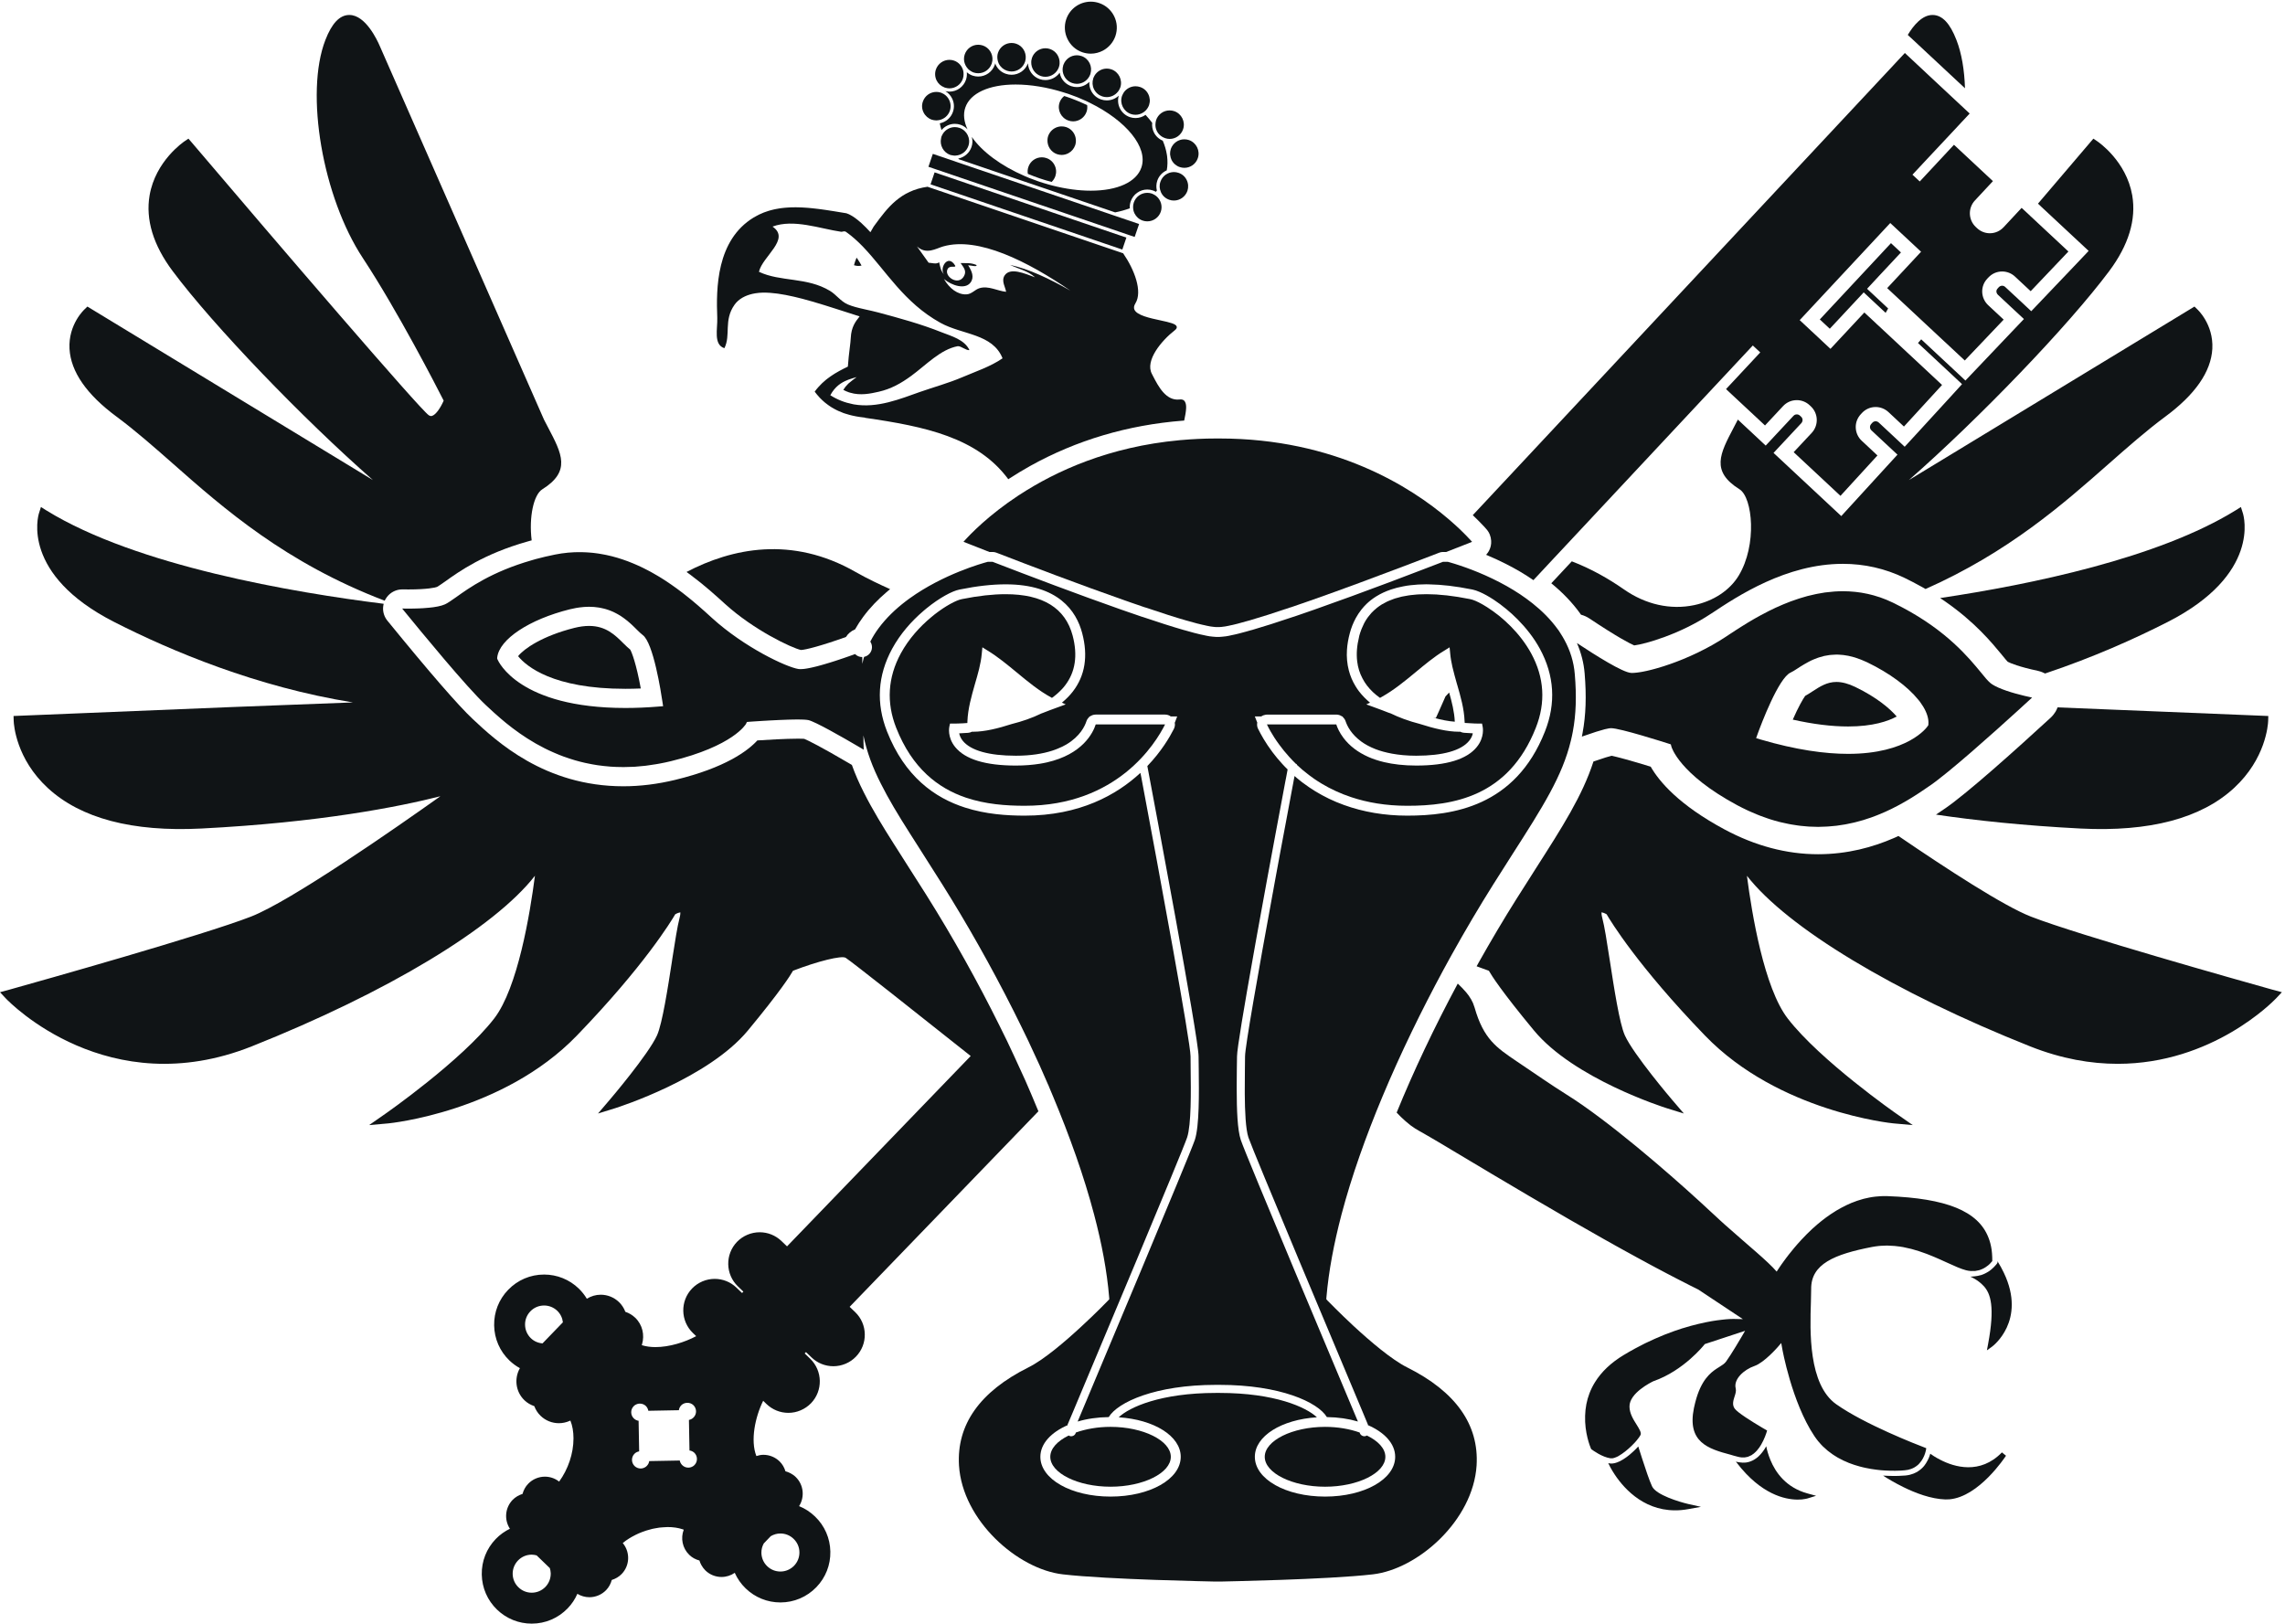
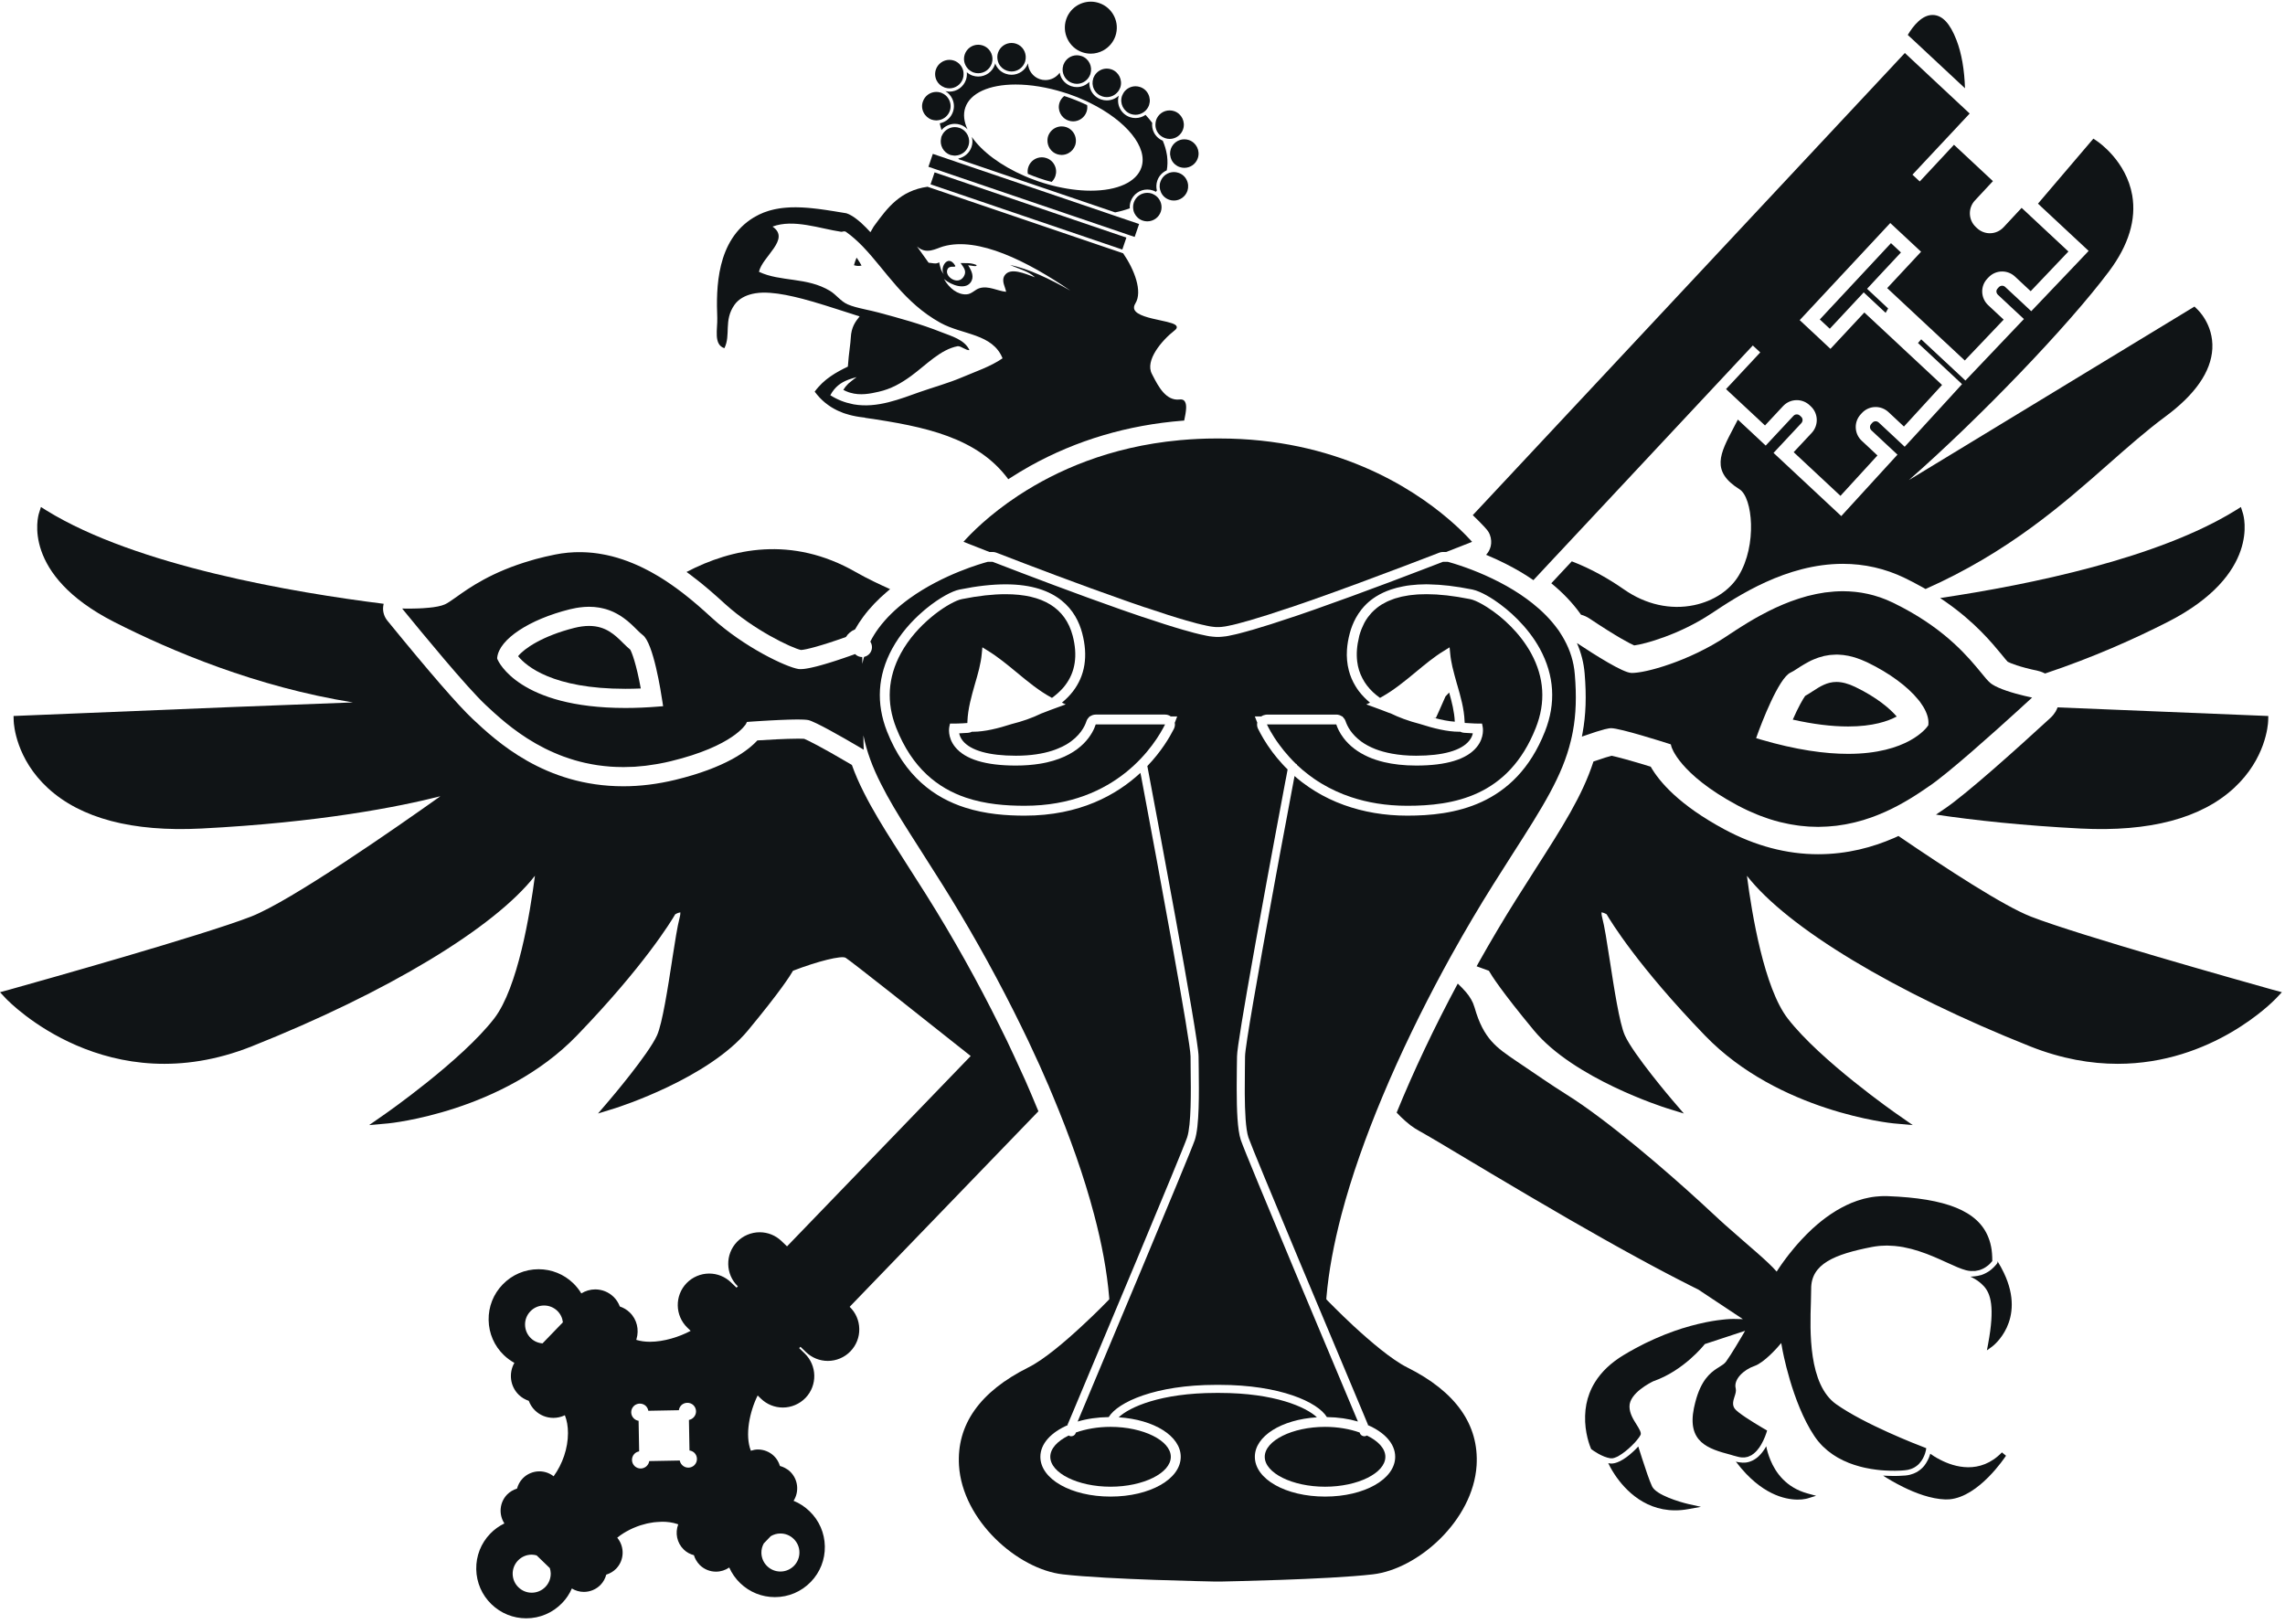
<svg xmlns="http://www.w3.org/2000/svg" width="100%" height="100%" viewBox="0 0 667 474" version="1.1" xml:space="preserve" style="fill-rule:evenodd;clip-rule:evenodd;stroke-linejoin:round;stroke-miterlimit:2;">
  <g>
    <path d="M553.649,209.173c-1.85,-2.17 -5.682,-5.541 -12.104,-8.631c-2.001,-0.968 -3.844,-1.455 -5.486,-1.455c-2.75,0 -4.802,1.333 -6.977,2.743l-0.062,0.043l-0.022,0.012l-0.124,0.079c-0.623,0.407 -1.269,0.827 -1.94,1.194c-0.637,0.889 -1.981,3.207 -3.616,6.923c5.916,1.331 11.334,2.003 16.156,2.003c7.254,0 11.709,-1.565 14.175,-2.911Z" style="fill:#101416;fill-rule:nonzero;" />
    <path d="M554.896,73.701l-2.911,-2.719l-7.398,7.932l-5.979,6.409l-7.399,7.932l2.916,2.713l6.623,-7.098l3.272,-3.512l3.511,3.276l1.919,1.795l0.492,0.447l0.479,0.454c0.234,-0.427 0.483,-0.853 0.734,-1.275l-0.485,-0.454l-0.471,-0.447l-1.691,-1.573l-3.505,-3.27l3.256,-3.509l6.637,-7.101Z" style="fill:#101416;fill-rule:nonzero;" />
    <path d="M421.947,203.306c-1.337,3.096 -2.812,6.309 -2.812,6.309c0,0 -0.319,-0.043 -0.803,-0.122c2.451,0.679 4.551,1.073 6.324,1.195c-0.117,-2.844 -0.865,-5.786 -1.641,-8.519l-1.068,1.137Z" style="fill:#101416;fill-rule:nonzero;" />
    <path d="M567.103,175.112c0.27,0.181 0.52,0.353 0.776,0.53c8.603,5.986 13.468,11.888 16.475,15.527l0.097,0.13c0.762,0.939 1.295,1.577 1.608,1.892c0.747,0.408 3.38,1.498 8.783,2.643c0.077,0.018 0.139,0.046 0.235,0.062c0.361,0.088 0.7,0.201 1.054,0.34c0.284,0.112 0.56,0.235 0.838,0.382c14.022,-4.681 26.278,-10.203 35.742,-15.017c27.282,-13.89 22.231,-31.023 22.004,-31.745l-0.583,-1.843l-1.62,1.016c-22.559,13.907 -59.582,21.595 -86.185,25.561c0.27,0.173 0.526,0.346 0.776,0.522Z" style="fill:#101416;fill-rule:nonzero;" />
    <path d="M600.35,207.136c-0.103,0.212 -0.202,0.424 -0.325,0.627c-0.396,0.643 -0.874,1.241 -1.442,1.767c-10.433,9.589 -24.234,21.952 -30.718,26.429c-0.096,0.068 -0.187,0.13 -0.291,0.19c-0.277,0.186 -0.568,0.387 -0.859,0.588c-0.264,0.177 -0.527,0.356 -0.804,0.54c-0.25,0.177 -0.513,0.356 -0.79,0.54c11.404,1.687 25.446,3.2 42.212,4.063c20.146,1.019 35.194,-2.97 44.783,-11.828c9.263,-8.54 9.921,-18.432 9.969,-19.544l0.042,-1.483l-1.482,-0.06c-0.105,-0.002 -1.124,-0.044 -2.938,-0.12c-23.084,-0.967 -41.859,-1.735 -57.087,-2.335c-0.069,0.212 -0.159,0.42 -0.27,0.626Z" style="fill:#101416;fill-rule:nonzero;" />
    <path d="M663.291,288.905c-9.339,-2.615 -56.63,-15.925 -70.457,-21.315c-7.92,-3.076 -24.691,-13.99 -38.672,-23.54c-0.229,0.11 -0.451,0.217 -0.674,0.318c-0.228,0.1 -0.463,0.201 -0.684,0.302c-6.112,2.649 -13.51,4.71 -22.116,4.71c-9.15,0 -18.331,-2.435 -27.301,-7.244c-13.275,-7.127 -19.046,-13.959 -21.54,-18.313c-5.889,-1.822 -9.962,-2.899 -11.431,-3.19c-0.665,0.173 -2.196,0.609 -5.279,1.677c-3.229,9.989 -9.075,19.12 -16.918,31.373l-0.735,1.161l-0.075,0.123c-1.504,2.356 -3.097,4.861 -4.774,7.51c-3.762,5.97 -7.427,12.176 -10.989,18.499c-0.096,0.184 -0.2,0.374 -0.304,0.558c-0.111,0.188 -0.208,0.378 -0.312,0.563c1.172,0.403 2.364,0.838 3.575,1.303c0.783,1.382 3.693,6 13.171,17.441c11.611,14.016 37.673,22.349 38.789,22.698l4.96,1.537l-3.387,-3.949c-0.111,-0.125 -11.349,-13.317 -13.849,-18.884c-1.56,-3.485 -3.166,-13.981 -4.351,-21.652l-0.084,-0.52c-0.796,-5.195 -1.502,-9.674 -2.126,-12.02c-0.249,-0.962 -0.263,-1.475 -0.236,-1.72c0.305,0.047 0.873,0.23 1.483,0.575c1.191,2.042 9.11,15.108 28.73,35.422c21.566,22.331 54.682,25.602 55.029,25.631l5.605,0.497l-4.635,-3.229c-0.216,-0.138 -22.385,-15.602 -31.861,-27.888c-6.895,-8.93 -10.469,-30.544 -11.909,-41.67c11.803,15.165 43.036,34.029 82.677,49.808c9.201,3.657 17.771,5.091 25.551,5.091c27.601,0 45.281,-18.106 46.224,-19.093l1.704,-1.812l-2.799,-0.758Z" style="fill:#101416;fill-rule:nonzero;" />
    <path d="M595.812,60.319l10.324,9.623l3.546,3.309l-3.325,3.509l-10.157,10.658l-3.27,3.437l-3.47,-3.239l-4.123,-3.834c-0.305,-0.299 -0.664,-0.367 -0.9,-0.367c-0.214,0 -0.631,0.058 -0.971,0.418l-0.332,0.371c-0.325,0.322 -0.381,0.686 -0.374,0.928c0.027,0.249 0.111,0.616 0.457,0.939l4.025,3.762l3.555,3.304l-3.34,3.506l-10.469,11.012l-3.275,3.439l-3.465,-3.238l-8.501,-7.922l-0.472,-0.437l-0.463,-0.436c-0.312,0.36 -0.624,0.727 -0.942,1.08l0.464,0.433l0.465,0.441l8.465,7.886l3.465,3.243l-3.194,3.509l-10.261,11.199l-3.284,3.571l-3.526,-3.301l-4.038,-3.762c-0.333,-0.308 -0.695,-0.374 -0.916,-0.374c-0.263,0 -0.637,0.073 -0.955,0.413l-0.319,0.356c-0.319,0.339 -0.388,0.71 -0.374,0.963c0.013,0.25 0.083,0.618 0.429,0.932l4.115,3.839l3.478,3.241l-3.214,3.506l-9.922,10.853l-3.269,3.572l-3.547,-3.306l-12.721,-11.867l-3.505,-3.27l3.276,-3.509l4.824,-5.165c0.505,-0.555 0.491,-1.375 -0.029,-1.864l-0.367,-0.343c-0.325,-0.302 -0.679,-0.36 -0.914,-0.36c-0.223,0 -0.652,0.049 -0.983,0.43l-4.829,5.168l-3.265,3.509l-3.504,-3.273l-3.651,-3.406l-0.479,-0.456l-0.491,-0.45l-0.007,0.003c-0.416,0.807 -0.817,1.576 -1.206,2.317c-4.046,7.683 -6.72,12.762 1.704,18.03c3.824,2.393 5.181,16.284 -0.269,25.229c-2.599,4.267 -7.324,7.395 -12.997,8.586c-6.894,1.444 -14.155,-0.18 -20.458,-4.582c-4.393,-3.063 -9.527,-6.021 -15.243,-8.207l-0.464,0.5l-0.492,0.522l-5.029,5.384c3.325,2.715 6.131,5.649 8.376,8.755c0.034,0.06 0.076,0.112 0.104,0.168c0.069,0.083 0.125,0.17 0.194,0.253c0.858,0.226 1.677,0.589 2.438,1.09c8.41,5.612 11.93,7.372 13.094,7.872c3.117,-0.371 13.406,-3.25 22.461,-9.286l0.083,-0.047c7.621,-5.064 21.81,-14.48 38.354,-14.48c6.304,0 12.373,1.378 18.018,4.107c1.67,0.806 3.236,1.63 4.746,2.468c0.223,0.127 0.472,0.263 0.707,0.387c0.228,0.129 0.449,0.265 0.672,0.388c24.186,-10.738 40.189,-24.829 53.512,-36.589c5.377,-4.736 10.926,-9.627 16.426,-13.703c8.771,-6.475 13.398,-13.147 13.773,-19.839c0.375,-7.211 -4.393,-11.528 -4.393,-11.528l-0.817,-0.8l-83.358,50.65c20.535,-18.003 46.502,-44.991 58.472,-61.011c5.668,-7.592 7.926,-15.037 6.713,-22.124c-1.752,-10.032 -9.899,-15.563 -10.245,-15.796l-1.096,-0.741l-0.858,1.007c-4.684,5.511 -9.907,11.633 -15.312,17.968l0.472,0.436l0.443,0.433Z" style="fill:#101416;fill-rule:nonzero;" />
    <path d="M557.847,11.083l4.517,4.218l0.207,0.194l9.7,9.049l0.665,0.612l0.651,0.615c-0.166,-5.346 -0.976,-10.196 -2.493,-14.099c-1.885,-4.877 -4.143,-7.268 -6.929,-7.299c-3.118,-0.049 -5.695,3.173 -7.274,5.82l0.458,0.443l0.498,0.447Z" style="fill:#101416;fill-rule:nonzero;" />
-     <path d="M185.247,427.997c-0.998,-0.969 -1.026,-2.563 -0.059,-3.575c0.454,-0.471 1.007,-0.651 1.385,-0.712l-0.162,-8.931c-0.51,-0.07 -0.992,-0.306 -1.386,-0.687c-1.002,-0.962 -1.029,-2.563 -0.066,-3.56c0.648,-0.673 1.42,-0.77 1.819,-0.77c0.654,0 1.285,0.249 1.753,0.694c0.474,0.471 0.65,1.024 0.714,1.4l8.923,-0.168c0.047,-0.387 0.211,-0.927 0.665,-1.407c0.942,-0.976 2.611,-1.004 3.575,-0.062c0.481,0.465 0.747,1.095 0.768,1.768c0.014,0.672 -0.235,1.309 -0.703,1.795c-0.381,0.4 -0.86,0.651 -1.368,0.748l0.159,8.922c0.388,0.042 0.932,0.208 1.421,0.665c0.47,0.459 0.748,1.095 0.758,1.76c0.011,0.679 -0.232,1.324 -0.703,1.802c-0.637,0.671 -1.421,0.775 -1.819,0.775c-0.654,0 -1.278,-0.249 -1.749,-0.706c-0.395,-0.381 -0.655,-0.86 -0.745,-1.371l-8.916,0.166c-0.073,0.527 -0.305,0.99 -0.69,1.392c-0.651,0.672 -1.417,0.77 -1.815,0.77c-0.651,0 -1.274,-0.251 -1.759,-0.708Zm-22.572,-45.324c0.936,0.91 1.497,2.087 1.636,3.355l-5.945,6.151c-1.274,-0.096 -2.477,-0.609 -3.408,-1.51c-1.058,-1.025 -1.666,-2.411 -1.691,-3.9c-0.031,-1.475 0.523,-2.883 1.558,-3.956c1.047,-1.087 2.474,-1.69 3.999,-1.69c1.444,0 2.802,0.553 3.851,1.55Zm-1.911,76.638c0.02,1.483 -0.528,2.897 -1.552,3.956c-1.068,1.102 -2.491,1.698 -4.009,1.698c-1.447,0 -2.809,-0.554 -3.851,-1.566c-1.07,-1.019 -1.67,-2.403 -1.701,-3.894c-0.024,-1.475 0.537,-2.88 1.562,-3.949c1.053,-1.094 2.476,-1.697 3.99,-1.697c0.502,0 0.975,0.09 1.445,0.215l3.849,3.714c0.148,0.483 0.249,0.997 0.267,1.523Zm71.039,-2.224c-1.064,1.089 -2.481,1.698 -4.001,1.698c-1.451,0 -2.817,-0.554 -3.855,-1.559c-1.071,-1.025 -1.663,-2.418 -1.692,-3.9c-0.016,-0.977 0.236,-1.912 0.693,-2.743l2.037,-2.121c0.849,-0.5 1.802,-0.782 2.817,-0.782c1.447,0 2.809,0.547 3.851,1.559c1.071,1.024 1.681,2.409 1.702,3.892c0.026,1.483 -0.528,2.89 -1.552,3.956Zm16.212,-75.577l55.098,-57.086c-0.576,-1.414 -1.164,-2.813 -1.767,-4.233c-0.042,-0.104 -0.09,-0.215 -0.136,-0.312c-0.037,-0.09 -0.072,-0.18 -0.114,-0.277c-0.09,-0.194 -0.173,-0.389 -0.249,-0.583c-0.516,-1.211 -1.04,-2.411 -1.569,-3.629c-1.07,-2.383 -2.162,-4.78 -3.295,-7.191c-0.668,-1.455 -1.35,-2.911 -2.05,-4.363c-0.693,-1.44 -1.396,-2.878 -2.127,-4.315c-6.364,-12.85 -13.614,-25.858 -21.449,-38.318c-1.147,-1.804 -2.252,-3.549 -3.318,-5.217l-2.28,-3.578c-0.998,-1.533 -1.929,-3.011 -2.826,-4.451l-1.175,-1.84c-2.844,-4.486 -6.096,-9.761 -8.625,-14.815c-1.396,-2.757 -2.539,-5.381 -3.464,-7.987l-0.336,-0.202c-0.249,-0.145 -0.517,-0.309 -0.839,-0.489c-7.648,-4.503 -11.788,-6.568 -12.73,-6.928c-0.232,-0.02 -0.775,-0.051 -1.866,-0.051c-3.509,0 -9.125,0.333 -11.823,0.512c-2.816,3.062 -9.35,7.964 -23.961,11.509c-5.133,1.242 -10.233,1.876 -15.158,1.876c-23.036,0 -37.179,-13.267 -43.979,-19.645c-4.178,-3.91 -12.574,-13.574 -24.906,-28.712c-0.856,-1.053 -1.281,-2.348 -1.254,-3.654c0,-0.212 0.028,-0.426 0.056,-0.641c0.027,-0.208 0.072,-0.417 0.121,-0.623c-26.192,-3.271 -72.145,-11.034 -98.423,-27.235l-1.621,-1.019l-0.582,1.843c-0.228,0.722 -5.293,17.855 22.004,31.745c16.519,8.41 41.515,18.962 69.65,23.462c-17.431,0.637 -46.844,1.774 -94.643,3.782c-1.806,0.076 -2.837,0.118 -2.938,0.12l-1.489,0.06l0.047,1.494c0.046,1.101 0.704,10.993 9.956,19.533c9.599,8.858 24.668,12.847 44.786,11.828c34.626,-1.768 57.659,-6.338 69.813,-9.427c-12.895,9.165 -43.646,30.613 -55.295,35.137c-13.825,5.39 -61.143,18.7 -70.478,21.315l-2.781,0.758l1.697,1.819c1.201,1.265 29.915,30.643 71.773,13.995c39.639,-15.779 70.874,-34.643 82.679,-49.808c-1.441,11.126 -5.016,32.74 -11.899,41.67c-9.495,12.286 -31.657,27.75 -31.879,27.896l-4.621,3.221l5.602,-0.497c0.332,-0.029 33.465,-3.3 55.032,-25.631c19.613,-20.314 27.532,-33.38 28.723,-35.422c0.607,-0.341 1.171,-0.525 1.486,-0.562c0.025,0.245 0.007,0.754 -0.241,1.707c-0.619,2.346 -1.321,6.825 -2.131,12.02l-0.069,0.523c-1.192,7.668 -2.799,18.164 -4.358,21.649c-2.512,5.567 -13.746,18.759 -13.864,18.884l-3.367,3.949l4.964,-1.537c1.098,-0.349 27.168,-8.682 38.787,-22.698c9.47,-11.441 12.387,-16.059 13.163,-17.441c7.188,-2.784 14.199,-4.514 15.373,-3.781c1.691,1.055 21.421,16.687 36.504,28.67l-53.616,55.57l-1.607,-1.539c-1.733,-1.663 -3.986,-2.578 -6.381,-2.578c-2.473,0 -4.884,1.018 -6.613,2.8c-3.509,3.657 -3.398,9.477 0.247,12.983l1.61,1.552l-0.387,0.395l-1.619,-1.545c-1.71,-1.663 -3.984,-2.577 -6.367,-2.577c-2.473,0 -4.883,1.024 -6.601,2.805c-3.513,3.65 -3.409,9.471 0.231,12.99l0.967,0.929c-3.35,1.786 -7.85,3.194 -11.896,3.194c-1.441,0 -2.716,-0.188 -3.841,-0.52c-0.045,-0.014 -0.1,-0.029 -0.143,-0.048c0.032,-0.09 0.057,-0.175 0.076,-0.265c0.784,-2.672 0.15,-5.687 -1.995,-7.738c-0.831,-0.804 -1.811,-1.372 -2.881,-1.732c-0.389,-1.04 -0.998,-2.008 -1.839,-2.826c-1.449,-1.392 -3.343,-2.163 -5.356,-2.163c-1.431,0 -2.829,0.424 -4.046,1.171c-0.641,-1.073 -1.43,-2.07 -2.356,-2.971c-2.726,-2.633 -6.329,-4.089 -10.117,-4.089c-3.999,0 -7.732,1.595 -10.493,4.463c-2.712,2.798 -4.157,6.491 -4.091,10.378c0.066,3.901 1.641,7.537 4.451,10.24c0.933,0.893 1.968,1.648 3.066,2.257c-1.705,2.98 -1.272,6.86 1.316,9.354c0.831,0.804 1.819,1.357 2.889,1.732c0.381,1.026 0.98,1.994 1.829,2.814c1.452,1.399 3.343,2.16 5.359,2.16c1.06,0 2.117,-0.234 3.086,-0.651c0.083,-0.04 0.173,-0.083 0.256,-0.125c0.6,1.497 0.908,3.256 0.908,5.211c0,4.433 -1.572,9.019 -4.195,12.623c-0.083,-0.057 -0.156,-0.12 -0.225,-0.181c-1.136,-0.817 -2.49,-1.268 -3.931,-1.268c-1.829,0 -3.606,0.756 -4.868,2.072c-0.817,0.838 -1.357,1.871 -1.655,2.964c-1.074,0.339 -2.089,0.916 -2.902,1.747c-2.232,2.328 -2.475,5.834 -0.784,8.423c-1.507,0.735 -2.92,1.734 -4.129,2.987c-2.705,2.806 -4.157,6.49 -4.084,10.384c0.073,3.894 1.652,7.533 4.461,10.24c2.727,2.632 6.329,4.089 10.115,4.089c4.009,0 7.721,-1.594 10.496,-4.463c1.216,-1.253 2.159,-2.687 2.834,-4.241c1.056,0.638 2.255,0.992 3.513,0.992c1.829,0 3.601,-0.747 4.883,-2.072c0.824,-0.859 1.358,-1.884 1.646,-2.964c1.088,-0.339 2.1,-0.922 2.903,-1.753c2.352,-2.446 2.48,-6.193 0.485,-8.805c-0.063,-0.076 -0.118,-0.152 -0.181,-0.223c0.292,-0.22 0.572,-0.469 0.877,-0.677c0.035,-0.029 0.063,-0.043 0.09,-0.064c0.564,-0.393 1.14,-0.761 1.749,-1.101c0.036,-0.013 0.056,-0.027 0.09,-0.043c0.6,-0.332 1.227,-0.65 1.847,-0.927c0.086,-0.029 0.159,-0.056 0.242,-0.097c0.578,-0.243 1.154,-0.472 1.743,-0.665c0.181,-0.055 0.347,-0.098 0.519,-0.152c0.492,-0.154 1.005,-0.298 1.508,-0.416c0.26,-0.056 0.533,-0.105 0.8,-0.153c0.408,-0.083 0.831,-0.151 1.232,-0.208c0.33,-0.043 0.651,-0.069 0.984,-0.083c0.402,-0.041 0.814,-0.069 1.223,-0.069c0.174,0 0.329,-0.014 0.495,0c0.232,0 0.457,0 0.687,0.015c0.145,0.013 0.294,0.026 0.432,0.04c0.27,0.014 0.537,0.043 0.797,0.085c0.09,0.012 0.166,0.026 0.259,0.041c0.302,0.048 0.579,0.096 0.867,0.166c0.049,0.013 0.1,0.028 0.138,0.035c0.312,0.075 0.61,0.158 0.898,0.256c0.024,0.013 0.054,0.013 0.09,0.028c0.086,0.033 0.166,0.068 0.238,0.097c-0.948,2.473 -0.404,5.389 1.619,7.343c0.835,0.818 1.859,1.358 2.964,1.649c0.143,0.485 0.333,0.935 0.585,1.371c0.313,0.548 0.691,1.068 1.151,1.525c1.268,1.233 2.952,1.912 4.714,1.912c1.386,0 2.741,-0.438 3.86,-1.212c0.751,1.683 1.822,3.233 3.189,4.55c2.74,2.646 6.336,4.095 10.133,4.095c3.99,0 7.714,-1.587 10.499,-4.455c2.709,-2.805 4.157,-6.498 4.084,-10.392c-0.072,-3.892 -1.659,-7.53 -4.458,-10.225c-1.368,-1.322 -2.948,-2.356 -4.666,-3.042c1.69,-2.667 1.354,-6.248 -1.008,-8.527c-0.463,-0.458 -1.008,-0.805 -1.569,-1.102c-0.454,-0.236 -0.914,-0.416 -1.407,-0.547c-0.322,-1.068 -0.876,-2.078 -1.728,-2.904c-1.274,-1.225 -2.951,-1.905 -4.718,-1.905c-0.704,0 -1.393,0.152 -2.04,0.361c-1.795,-4.544 -0.361,-11.39 1.984,-16.129l0.97,0.942c1.729,1.657 3.984,2.577 6.392,2.577c2.466,0 4.87,-1.025 6.606,-2.811c3.508,-3.646 3.401,-9.465 -0.243,-12.984l-1.607,-1.552l0.374,-0.389l1.614,1.547c1.718,1.662 3.99,2.577 6.384,2.577c2.473,0 4.884,-1.018 6.595,-2.806c1.701,-1.768 2.622,-4.087 2.574,-6.541c-0.041,-2.452 -1.032,-4.738 -2.799,-6.443l-1.62,-1.552Z" style="fill:#101416;fill-rule:nonzero;" />
+     <path d="M185.247,427.997c-0.998,-0.969 -1.026,-2.563 -0.059,-3.575c0.454,-0.471 1.007,-0.651 1.385,-0.712l-0.162,-8.931c-0.51,-0.07 -0.992,-0.306 -1.386,-0.687c-1.002,-0.962 -1.029,-2.563 -0.066,-3.56c0.648,-0.673 1.42,-0.77 1.819,-0.77c0.654,0 1.285,0.249 1.753,0.694c0.474,0.471 0.65,1.024 0.714,1.4l8.923,-0.168c0.047,-0.387 0.211,-0.927 0.665,-1.407c0.942,-0.976 2.611,-1.004 3.575,-0.062c0.481,0.465 0.747,1.095 0.768,1.768c0.014,0.672 -0.235,1.309 -0.703,1.795c-0.381,0.4 -0.86,0.651 -1.368,0.748l0.159,8.922c0.388,0.042 0.932,0.208 1.421,0.665c0.47,0.459 0.748,1.095 0.758,1.76c0.011,0.679 -0.232,1.324 -0.703,1.802c-0.637,0.671 -1.421,0.775 -1.819,0.775c-0.654,0 -1.278,-0.249 -1.749,-0.706c-0.395,-0.381 -0.655,-0.86 -0.745,-1.371l-8.916,0.166c-0.073,0.527 -0.305,0.99 -0.69,1.392c-0.651,0.672 -1.417,0.77 -1.815,0.77c-0.651,0 -1.274,-0.251 -1.759,-0.708Zm-22.572,-45.324c0.936,0.91 1.497,2.087 1.636,3.355l-5.945,6.151c-1.274,-0.096 -2.477,-0.609 -3.408,-1.51c-1.058,-1.025 -1.666,-2.411 -1.691,-3.9c-0.031,-1.475 0.523,-2.883 1.558,-3.956c1.047,-1.087 2.474,-1.69 3.999,-1.69c1.444,0 2.802,0.553 3.851,1.55Zm-1.911,76.638c0.02,1.483 -0.528,2.897 -1.552,3.956c-1.068,1.102 -2.491,1.698 -4.009,1.698c-1.447,0 -2.809,-0.554 -3.851,-1.566c-1.07,-1.019 -1.67,-2.403 -1.701,-3.894c-0.024,-1.475 0.537,-2.88 1.562,-3.949c1.053,-1.094 2.476,-1.697 3.99,-1.697c0.502,0 0.975,0.09 1.445,0.215l3.849,3.714c0.148,0.483 0.249,0.997 0.267,1.523Zm71.039,-2.224c-1.064,1.089 -2.481,1.698 -4.001,1.698c-1.451,0 -2.817,-0.554 -3.855,-1.559c-1.071,-1.025 -1.663,-2.418 -1.692,-3.9c-0.016,-0.977 0.236,-1.912 0.693,-2.743l2.037,-2.121c0.849,-0.5 1.802,-0.782 2.817,-0.782c1.447,0 2.809,0.547 3.851,1.559c1.071,1.024 1.681,2.409 1.702,3.892c0.026,1.483 -0.528,2.89 -1.552,3.956Zm16.212,-75.577l55.098,-57.086c-0.576,-1.414 -1.164,-2.813 -1.767,-4.233c-0.042,-0.104 -0.09,-0.215 -0.136,-0.312c-0.037,-0.09 -0.072,-0.18 -0.114,-0.277c-0.09,-0.194 -0.173,-0.389 -0.249,-0.583c-0.516,-1.211 -1.04,-2.411 -1.569,-3.629c-1.07,-2.383 -2.162,-4.78 -3.295,-7.191c-0.668,-1.455 -1.35,-2.911 -2.05,-4.363c-0.693,-1.44 -1.396,-2.878 -2.127,-4.315c-6.364,-12.85 -13.614,-25.858 -21.449,-38.318c-1.147,-1.804 -2.252,-3.549 -3.318,-5.217l-2.28,-3.578c-0.998,-1.533 -1.929,-3.011 -2.826,-4.451l-1.175,-1.84c-2.844,-4.486 -6.096,-9.761 -8.625,-14.815c-1.396,-2.757 -2.539,-5.381 -3.464,-7.987l-0.336,-0.202c-0.249,-0.145 -0.517,-0.309 -0.839,-0.489c-7.648,-4.503 -11.788,-6.568 -12.73,-6.928c-0.232,-0.02 -0.775,-0.051 -1.866,-0.051c-3.509,0 -9.125,0.333 -11.823,0.512c-2.816,3.062 -9.35,7.964 -23.961,11.509c-5.133,1.242 -10.233,1.876 -15.158,1.876c-23.036,0 -37.179,-13.267 -43.979,-19.645c-4.178,-3.91 -12.574,-13.574 -24.906,-28.712c-0.856,-1.053 -1.281,-2.348 -1.254,-3.654c0,-0.212 0.028,-0.426 0.056,-0.641c0.027,-0.208 0.072,-0.417 0.121,-0.623c-26.192,-3.271 -72.145,-11.034 -98.423,-27.235l-1.621,-1.019l-0.582,1.843c-0.228,0.722 -5.293,17.855 22.004,31.745c16.519,8.41 41.515,18.962 69.65,23.462c-17.431,0.637 -46.844,1.774 -94.643,3.782c-1.806,0.076 -2.837,0.118 -2.938,0.12l-1.489,0.06l0.047,1.494c0.046,1.101 0.704,10.993 9.956,19.533c9.599,8.858 24.668,12.847 44.786,11.828c34.626,-1.768 57.659,-6.338 69.813,-9.427c-12.895,9.165 -43.646,30.613 -55.295,35.137c-13.825,5.39 -61.143,18.7 -70.478,21.315l-2.781,0.758l1.697,1.819c1.201,1.265 29.915,30.643 71.773,13.995c39.639,-15.779 70.874,-34.643 82.679,-49.808c-1.441,11.126 -5.016,32.74 -11.899,41.67c-9.495,12.286 -31.657,27.75 -31.879,27.896l-4.621,3.221l5.602,-0.497c0.332,-0.029 33.465,-3.3 55.032,-25.631c19.613,-20.314 27.532,-33.38 28.723,-35.422c0.607,-0.341 1.171,-0.525 1.486,-0.562c0.025,0.245 0.007,0.754 -0.241,1.707c-0.619,2.346 -1.321,6.825 -2.131,12.02l-0.069,0.523c-1.192,7.668 -2.799,18.164 -4.358,21.649c-2.512,5.567 -13.746,18.759 -13.864,18.884l-3.367,3.949l4.964,-1.537c1.098,-0.349 27.168,-8.682 38.787,-22.698c9.47,-11.441 12.387,-16.059 13.163,-17.441c7.188,-2.784 14.199,-4.514 15.373,-3.781c1.691,1.055 21.421,16.687 36.504,28.67l-53.616,55.57l-1.607,-1.539c-1.733,-1.663 -3.986,-2.578 -6.381,-2.578c-2.473,0 -4.884,1.018 -6.613,2.8c-3.509,3.657 -3.398,9.477 0.247,12.983l-0.387,0.395l-1.619,-1.545c-1.71,-1.663 -3.984,-2.577 -6.367,-2.577c-2.473,0 -4.883,1.024 -6.601,2.805c-3.513,3.65 -3.409,9.471 0.231,12.99l0.967,0.929c-3.35,1.786 -7.85,3.194 -11.896,3.194c-1.441,0 -2.716,-0.188 -3.841,-0.52c-0.045,-0.014 -0.1,-0.029 -0.143,-0.048c0.032,-0.09 0.057,-0.175 0.076,-0.265c0.784,-2.672 0.15,-5.687 -1.995,-7.738c-0.831,-0.804 -1.811,-1.372 -2.881,-1.732c-0.389,-1.04 -0.998,-2.008 -1.839,-2.826c-1.449,-1.392 -3.343,-2.163 -5.356,-2.163c-1.431,0 -2.829,0.424 -4.046,1.171c-0.641,-1.073 -1.43,-2.07 -2.356,-2.971c-2.726,-2.633 -6.329,-4.089 -10.117,-4.089c-3.999,0 -7.732,1.595 -10.493,4.463c-2.712,2.798 -4.157,6.491 -4.091,10.378c0.066,3.901 1.641,7.537 4.451,10.24c0.933,0.893 1.968,1.648 3.066,2.257c-1.705,2.98 -1.272,6.86 1.316,9.354c0.831,0.804 1.819,1.357 2.889,1.732c0.381,1.026 0.98,1.994 1.829,2.814c1.452,1.399 3.343,2.16 5.359,2.16c1.06,0 2.117,-0.234 3.086,-0.651c0.083,-0.04 0.173,-0.083 0.256,-0.125c0.6,1.497 0.908,3.256 0.908,5.211c0,4.433 -1.572,9.019 -4.195,12.623c-0.083,-0.057 -0.156,-0.12 -0.225,-0.181c-1.136,-0.817 -2.49,-1.268 -3.931,-1.268c-1.829,0 -3.606,0.756 -4.868,2.072c-0.817,0.838 -1.357,1.871 -1.655,2.964c-1.074,0.339 -2.089,0.916 -2.902,1.747c-2.232,2.328 -2.475,5.834 -0.784,8.423c-1.507,0.735 -2.92,1.734 -4.129,2.987c-2.705,2.806 -4.157,6.49 -4.084,10.384c0.073,3.894 1.652,7.533 4.461,10.24c2.727,2.632 6.329,4.089 10.115,4.089c4.009,0 7.721,-1.594 10.496,-4.463c1.216,-1.253 2.159,-2.687 2.834,-4.241c1.056,0.638 2.255,0.992 3.513,0.992c1.829,0 3.601,-0.747 4.883,-2.072c0.824,-0.859 1.358,-1.884 1.646,-2.964c1.088,-0.339 2.1,-0.922 2.903,-1.753c2.352,-2.446 2.48,-6.193 0.485,-8.805c-0.063,-0.076 -0.118,-0.152 -0.181,-0.223c0.292,-0.22 0.572,-0.469 0.877,-0.677c0.035,-0.029 0.063,-0.043 0.09,-0.064c0.564,-0.393 1.14,-0.761 1.749,-1.101c0.036,-0.013 0.056,-0.027 0.09,-0.043c0.6,-0.332 1.227,-0.65 1.847,-0.927c0.086,-0.029 0.159,-0.056 0.242,-0.097c0.578,-0.243 1.154,-0.472 1.743,-0.665c0.181,-0.055 0.347,-0.098 0.519,-0.152c0.492,-0.154 1.005,-0.298 1.508,-0.416c0.26,-0.056 0.533,-0.105 0.8,-0.153c0.408,-0.083 0.831,-0.151 1.232,-0.208c0.33,-0.043 0.651,-0.069 0.984,-0.083c0.402,-0.041 0.814,-0.069 1.223,-0.069c0.174,0 0.329,-0.014 0.495,0c0.232,0 0.457,0 0.687,0.015c0.145,0.013 0.294,0.026 0.432,0.04c0.27,0.014 0.537,0.043 0.797,0.085c0.09,0.012 0.166,0.026 0.259,0.041c0.302,0.048 0.579,0.096 0.867,0.166c0.049,0.013 0.1,0.028 0.138,0.035c0.312,0.075 0.61,0.158 0.898,0.256c0.024,0.013 0.054,0.013 0.09,0.028c0.086,0.033 0.166,0.068 0.238,0.097c-0.948,2.473 -0.404,5.389 1.619,7.343c0.835,0.818 1.859,1.358 2.964,1.649c0.143,0.485 0.333,0.935 0.585,1.371c0.313,0.548 0.691,1.068 1.151,1.525c1.268,1.233 2.952,1.912 4.714,1.912c1.386,0 2.741,-0.438 3.86,-1.212c0.751,1.683 1.822,3.233 3.189,4.55c2.74,2.646 6.336,4.095 10.133,4.095c3.99,0 7.714,-1.587 10.499,-4.455c2.709,-2.805 4.157,-6.498 4.084,-10.392c-0.072,-3.892 -1.659,-7.53 -4.458,-10.225c-1.368,-1.322 -2.948,-2.356 -4.666,-3.042c1.69,-2.667 1.354,-6.248 -1.008,-8.527c-0.463,-0.458 -1.008,-0.805 -1.569,-1.102c-0.454,-0.236 -0.914,-0.416 -1.407,-0.547c-0.322,-1.068 -0.876,-2.078 -1.728,-2.904c-1.274,-1.225 -2.951,-1.905 -4.718,-1.905c-0.704,0 -1.393,0.152 -2.04,0.361c-1.795,-4.544 -0.361,-11.39 1.984,-16.129l0.97,0.942c1.729,1.657 3.984,2.577 6.392,2.577c2.466,0 4.87,-1.025 6.606,-2.811c3.508,-3.646 3.401,-9.465 -0.243,-12.984l-1.607,-1.552l0.374,-0.389l1.614,1.547c1.718,1.662 3.99,2.577 6.384,2.577c2.473,0 4.884,-1.018 6.595,-2.806c1.701,-1.768 2.622,-4.087 2.574,-6.541c-0.041,-2.452 -1.032,-4.738 -2.799,-6.443l-1.62,-1.552Z" style="fill:#101416;fill-rule:nonzero;" />
    <path d="M433.102,153.598c0.277,0.308 0.554,0.602 0.761,0.852c0.873,0.963 1.345,2.168 1.414,3.426c0.028,0.52 0,1.053 -0.125,1.575c-0.11,0.437 -0.262,0.849 -0.456,1.238c-0.126,0.238 -0.251,0.467 -0.417,0.688c-0.138,0.212 -0.304,0.413 -0.47,0.597c0.076,0.034 0.159,0.069 0.249,0.1c1.759,0.738 3.644,1.596 5.584,2.585c1.343,0.685 2.715,1.422 4.101,2.237c1.289,0.766 2.585,1.59 3.866,2.469l5.584,-5.982l0.513,-0.55l0.484,-0.51l57.461,-61.465l2.175,2.027l-9.989,10.703l1.053,0.991l4.177,3.893l0.493,0.461l0.498,0.461l5.155,4.815l5.264,-5.643c1.054,-1.126 2.474,-1.75 4.019,-1.75c1.385,0 2.723,0.527 3.748,1.49l0.34,0.319c2.217,2.061 2.327,5.536 0.263,7.755l-5.266,5.629l13.662,12.749l10.794,-11.792l-4.58,-4.278c-1.073,-1.001 -1.696,-2.359 -1.752,-3.828c-0.056,-1.461 0.471,-2.857 1.483,-3.941l0.326,-0.354c1.046,-1.116 2.459,-1.739 3.996,-1.739c1.386,0 2.73,0.53 3.756,1.489l4.503,4.21l11.127,-12.143l-8.827,-8.236l-0.457,-0.433l-0.485,-0.437l-8.82,-8.237l-0.492,-0.443l-0.471,-0.454l-3.131,-2.91l-9.894,10.61l-8.978,-8.382l26.437,-28.35l8.396,7.83l0.486,0.446l0.111,0.111l-0.597,0.637l-2.466,2.647l-6.83,7.33l1.469,1.37l0.484,0.451l0.472,0.44l10.225,9.544l0.486,0.44l0.449,0.433l9.068,8.451l11.349,-11.929l-4.503,-4.199c-1.08,-1.011 -1.698,-2.365 -1.76,-3.824c-0.054,-1.461 0.471,-2.851 1.469,-3.928l0.332,-0.346c1.054,-1.134 2.48,-1.757 4.019,-1.757c1.393,0 2.723,0.526 3.749,1.483l4.578,4.271l11.015,-11.584l-10.655,-9.945l-0.471,-0.433l-0.45,-0.439l-2.079,-1.926l-5.258,5.645c-1.06,1.133 -2.48,1.764 -4.032,1.764c-1.371,0 -2.701,-0.527 -3.714,-1.476l-0.352,-0.328c-2.224,-2.073 -2.349,-5.557 -0.271,-7.774l5.251,-5.639l-9.671,-9.024l-0.54,-0.506l-0.027,-0.021l-0.513,-0.489l-0.624,-0.57l-9.984,10.71l-2.133,-1.981l13.654,-14.588l0.694,-0.752l0.707,-0.743l1.649,-1.77l-1.436,-1.338l-0.601,-0.571l-0.617,-0.565l-16.267,-15.196l-0.582,0.627l-1.324,1.409l-1.309,1.41l-122.909,131.476c1.316,1.25 2.383,2.334 3.187,3.204Z" style="fill:#101416;fill-rule:nonzero;" />
    <path d="M182.216,188.044l-0.26,-0.252c-2.393,-2.381 -5.078,-5.063 -10.004,-5.063c-1.313,0 -2.762,0.194 -4.274,0.572c-9.322,2.339 -14.747,6.086 -16.444,8.261c2.383,2.925 10.111,9.527 31.304,9.527c1.479,0 2.975,-0.034 4.509,-0.097c-1.333,-7.285 -2.618,-10.558 -3.089,-11.356c-0.596,-0.476 -1.16,-1.025 -1.742,-1.592Z" style="fill:#101416;fill-rule:nonzero;" />
-     <path d="M34.057,121.659c5.504,4.081 11.057,8.972 16.434,13.708c14.787,13.052 32.886,28.979 61.815,40.005c0.021,-0.062 0.037,-0.118 0.065,-0.173c0.066,-0.136 0.149,-0.256 0.222,-0.374c0.007,-0.014 0.007,-0.022 0.017,-0.029c0.11,-0.178 0.211,-0.356 0.35,-0.525c1.045,-1.362 2.692,-2.204 4.438,-2.204c0.661,0.011 1.243,0.015 1.873,0.015c5.395,0 7.86,-0.548 8.293,-0.735c0.277,-0.135 1.22,-0.785 1.719,-1.136l0.64,-0.444c4.112,-2.944 11.325,-8.088 24.065,-11.68c0.2,-0.049 0.387,-0.115 0.578,-0.166c0.011,0 0.011,-0.004 0.011,-0.004c0.204,-0.052 0.409,-0.107 0.619,-0.163c-0.841,-6.824 0.582,-13.336 3.101,-14.905c8.411,-5.268 5.746,-10.34 1.704,-18.03c-0.381,-0.741 -0.789,-1.51 -1.191,-2.279l-48.008,-109.237c-0.647,-1.493 -4.063,-8.93 -8.812,-8.93l-0.076,0c-2.772,0.031 -5.041,2.422 -6.929,7.296c-6.041,15.528 -0.81,45.897 10.964,63.719c10.201,15.495 21.726,37.937 23.565,41.574c-0.869,1.996 -2.224,4.081 -3.387,4.448c-0.27,0.083 -0.544,0.083 -0.974,-0.194c-2.676,-1.842 -43.914,-49.881 -69.27,-79.727l-0.876,-1.014l-1.091,0.737c-0.35,0.237 -8.504,5.768 -10.242,15.803c-1.21,7.084 1.046,14.529 6.723,22.121c11.964,16.02 37.938,43.008 58.461,61.011l-83.346,-50.65l-0.777,0.758c-0.051,0.042 -4.822,4.359 -4.443,11.57c0.37,6.692 5.001,13.364 13.765,19.834Z" style="fill:#101416;fill-rule:nonzero;" />
    <path d="M200.976,167.399c0.205,0.141 0.399,0.284 0.59,0.429c4.166,3.101 7.555,6.19 10.049,8.458c8.466,7.698 19.541,12.897 22.19,13.468c1.375,-0.047 6.006,-1.244 13.118,-3.789c0.634,-1.012 1.576,-1.787 2.671,-2.228c0.71,-1.264 1.51,-2.489 2.38,-3.664c1.97,-2.671 4.284,-5.047 6.764,-7.167c0.173,-0.149 0.35,-0.309 0.533,-0.454l0,-0.007c0.187,-0.148 0.368,-0.295 0.554,-0.446c-3.048,-1.39 -6.476,-2.966 -10.085,-5.024c-18.641,-10.648 -36.109,-6.907 -49.335,0c0.194,0.139 0.384,0.279 0.571,0.42l0,0.004Z" style="fill:#101416;fill-rule:nonzero;" />
    <path d="M249.462,77.473c0.062,0.017 0.121,0.035 0.184,0.046c0.554,0.145 1.146,0.169 1.839,0.01c-0.349,-0.665 -0.755,-1.317 -1.191,-1.954c-0.046,-0.065 -0.084,-0.129 -0.132,-0.194c-0.015,-0.014 -0.017,-0.024 -0.035,-0.042c-0.027,-0.034 -0.063,-0.083 -0.09,-0.124c-0.308,0.748 -0.575,1.469 -0.747,2.189l0,0.025c0.054,0.016 0.117,0.024 0.166,0.044l0.006,0Z" style="fill:#101416;fill-rule:nonzero;" />
    <path d="M304.121,45.923c-1.792,0 -3.371,1.133 -3.936,2.82c-0.232,0.658 -0.267,1.341 -0.159,2.007c1.109,0.46 2.221,0.897 3.398,1.297c1.168,0.399 2.359,0.759 3.551,1.068c0.481,-0.457 0.856,-1.026 1.091,-1.691c0.349,-1.053 0.284,-2.178 -0.215,-3.175c-0.488,-1.002 -1.33,-1.744 -2.401,-2.101c-0.426,-0.152 -0.876,-0.225 -1.329,-0.225Z" style="fill:#101416;fill-rule:nonzero;" />
    <path d="M305.96,39.715c-0.126,0.361 -0.177,0.728 -0.198,1.085c-0.1,1.833 0.98,3.586 2.793,4.206c0.443,0.141 0.883,0.225 1.346,0.225c0.711,0 1.379,-0.187 1.978,-0.509c0.905,-0.49 1.625,-1.303 1.975,-2.329c0.187,-0.574 0.243,-1.163 0.184,-1.735c-0.145,-1.58 -1.199,-3.003 -2.785,-3.54c-0.448,-0.149 -0.891,-0.218 -1.352,-0.218c-1.17,0 -2.244,0.492 -3.02,1.303c-0.395,0.428 -0.72,0.935 -0.921,1.512Z" style="fill:#101416;fill-rule:nonzero;" />
    <path d="M311.904,35.199c0.43,0.153 0.88,0.232 1.345,0.232c1.772,0 3.353,-1.137 3.931,-2.823c0.215,-0.634 0.252,-1.289 0.165,-1.913c-1.838,-0.873 -3.779,-1.683 -5.835,-2.386c-0.288,-0.101 -0.59,-0.187 -0.867,-0.277c-0.609,0.489 -1.091,1.129 -1.351,1.898c-0.737,2.179 0.437,4.538 2.612,5.269Z" style="fill:#101416;fill-rule:nonzero;" />
    <path d="M285.55,22.344c-0.554,0 -1.105,-0.09 -1.659,-0.273c-0.621,-0.215 -1.164,-0.548 -1.635,-0.95c-0.018,0 -0.028,0.014 -0.039,0.018c0.066,0.706 0,1.43 -0.241,2.143c-0.707,2.079 -2.657,3.471 -4.837,3.471c-0.391,0 -0.761,-0.061 -1.128,-0.144c-0.011,0.006 -0.021,0.012 -0.021,0.012c0.824,0.51 1.482,1.224 1.922,2.107c0.62,1.227 0.71,2.619 0.259,3.918c-0.592,1.749 -2.077,2.997 -3.844,3.356c0.124,0.652 0.288,1.316 0.502,1.971c0.949,-1.126 2.363,-1.822 3.897,-1.822c0.565,0 1.126,0.098 1.655,0.274c0.821,0.281 1.487,0.752 2.037,1.334c-1.025,-2.214 -1.316,-4.389 -0.644,-6.357c1.431,-4.212 6.921,-6.727 14.68,-6.727c4.379,0 9.208,0.794 14.012,2.298c0.211,0.061 0.406,0.127 0.606,0.194c0.233,0.078 0.471,0.141 0.687,0.217c0.02,0.007 0.034,0.014 0.061,0.017c1.802,0.613 3.531,1.307 5.165,2.065c0.216,0.094 0.416,0.207 0.63,0.305c0.201,0.096 0.385,0.19 0.59,0.287c10.521,5.194 16.981,12.939 14.968,18.844c-1.442,4.24 -6.956,6.769 -14.774,6.769c-3.526,0 -7.344,-0.519 -11.195,-1.504c-0.205,-0.051 -0.416,-0.11 -0.621,-0.166c-0.211,-0.055 -0.422,-0.114 -0.637,-0.176c-0.942,-0.263 -1.884,-0.548 -2.833,-0.87c-0.932,-0.318 -1.83,-0.657 -2.723,-1.011c-0.205,-0.083 -0.403,-0.177 -0.603,-0.264c-0.214,-0.079 -0.416,-0.17 -0.62,-0.256c-7.021,-3.024 -12.564,-7.205 -15.488,-11.444c0.257,0.938 0.247,1.953 -0.097,2.94c-0.599,1.76 -2.103,3.021 -3.869,3.371c0.056,0.072 0.114,0.131 0.187,0.201l20.337,6.921l1.109,0.366l2.718,0.936l1.109,0.371l20.342,6.92c1.519,-0.303 2.944,-0.702 4.273,-1.188c-0.051,-0.675 0.039,-1.354 0.261,-2.008c0.714,-2.078 2.66,-3.478 4.849,-3.478c0.564,0 1.125,0.097 1.646,0.274c0.311,0.104 0.592,0.245 0.858,0.394c0.107,-0.114 0.201,-0.235 0.295,-0.35c-0.232,-0.955 -0.201,-1.957 0.121,-2.906c0.468,-1.378 1.487,-2.442 2.761,-3.017c0.249,-1.337 0.27,-2.712 0.104,-4.112c-0.041,-0.18 -0.077,-0.353 -0.084,-0.533c-0.214,-1.33 -0.614,-2.675 -1.184,-4.012c-1.137,-0.474 -2.052,-1.316 -2.596,-2.421c-0.431,-0.88 -0.59,-1.843 -0.49,-2.789c-0.589,-0.785 -1.23,-1.558 -1.94,-2.321c-0.838,0.586 -1.857,0.925 -2.935,0.925c-0.554,0 -1.111,-0.087 -1.634,-0.267c-2.605,-0.896 -4.011,-3.671 -3.246,-6.273c-0.939,0.87 -2.172,1.389 -3.51,1.389c-0.561,0 -1.101,-0.093 -1.626,-0.267c-1.3,-0.442 -2.353,-1.353 -2.952,-2.58c-0.409,-0.81 -0.558,-1.69 -0.503,-2.567c-0.942,0.954 -2.241,1.528 -3.647,1.528c-0.547,0 -1.102,-0.091 -1.642,-0.274c-1.296,-0.443 -2.342,-1.361 -2.951,-2.594c-0.212,-0.43 -0.33,-0.884 -0.413,-1.337c-0.952,1.326 -2.488,2.158 -4.177,2.158c-0.566,0 -1.105,-0.09 -1.646,-0.271c-2.037,-0.699 -3.343,-2.577 -3.444,-4.616c-0.741,1.998 -2.642,3.336 -4.783,3.336c-0.572,0 -1.129,-0.095 -1.653,-0.278c-1.285,-0.423 -2.326,-1.33 -2.93,-2.55c-0.09,-0.163 -0.145,-0.346 -0.204,-0.522c-0.034,0.134 -0.045,0.266 -0.091,0.398c-0.702,2.075 -2.66,3.467 -4.852,3.467Z" style="fill:#101416;fill-rule:nonzero;" />
    <path d="M277.68,45.296c0.221,0.059 0.446,0.098 0.678,0.11c0.129,0.012 0.236,0.032 0.357,0.032c0.087,0 0.177,-0.014 0.27,-0.023c1.67,-0.101 3.142,-1.196 3.686,-2.807c0.748,-2.165 -0.425,-4.531 -2.595,-5.272c-0.443,-0.148 -0.886,-0.229 -1.35,-0.229c-1.448,0 -2.761,0.766 -3.51,1.958c-0.113,0.18 -0.203,0.36 -0.287,0.553c-0.044,0.101 -0.1,0.209 -0.138,0.309c-0.039,0.136 -0.056,0.26 -0.077,0.398c-0.488,2.052 0.648,4.192 2.689,4.909c0.083,0.028 0.176,0.039 0.277,0.062Z" style="fill:#101416;fill-rule:nonzero;" />
    <path d="M330.124,33.29c0.434,0.15 0.884,0.219 1.33,0.219c0.832,0 1.605,-0.25 2.27,-0.679c0.131,-0.087 0.25,-0.181 0.38,-0.285c0.119,-0.093 0.232,-0.194 0.339,-0.304c0.42,-0.437 0.76,-0.963 0.974,-1.559c0.347,-1.049 0.274,-2.176 -0.221,-3.18c-0.486,-0.997 -1.33,-1.742 -2.384,-2.092c-0.436,-0.146 -0.886,-0.225 -1.343,-0.225c-1.348,0 -2.584,0.647 -3.354,1.687c-0.096,0.134 -0.166,0.27 -0.246,0.401c-0.075,0.139 -0.148,0.288 -0.215,0.434c-0.037,0.1 -0.092,0.197 -0.134,0.301c-0.742,2.165 0.432,4.53 2.604,5.282Z" style="fill:#101416;fill-rule:nonzero;" />
    <path d="M324.416,20.249c-0.43,-0.15 -0.887,-0.223 -1.341,-0.223c-1.462,0 -2.799,0.787 -3.547,2.002c-0.076,0.14 -0.156,0.278 -0.221,0.424c-0.066,0.131 -0.132,0.259 -0.177,0.397l0,0.046c-0.343,1.043 -0.277,2.157 0.212,3.146c0.49,0.997 1.346,1.738 2.399,2.095c0.427,0.149 0.863,0.218 1.323,0.218c1.286,0 2.467,-0.596 3.236,-1.555c0.108,-0.128 0.194,-0.256 0.284,-0.389c0.091,-0.135 0.16,-0.269 0.222,-0.412c0.083,-0.152 0.16,-0.304 0.215,-0.464c0.72,-2.168 -0.437,-4.54 -2.605,-5.285Z" style="fill:#101416;fill-rule:nonzero;" />
    <path d="M313.006,24.242c0.432,0.153 0.887,0.233 1.33,0.233c1.506,0 2.865,-0.818 3.602,-2.093c0.073,-0.142 0.139,-0.284 0.211,-0.43c0.045,-0.107 0.094,-0.207 0.139,-0.318c0.01,-0.045 0.01,-0.094 0.028,-0.132c0.297,-1.018 0.225,-2.088 -0.246,-3.055c-0.492,-0.99 -1.33,-1.739 -2.377,-2.085c-0.436,-0.149 -0.886,-0.226 -1.35,-0.226c-1.732,0 -3.271,1.074 -3.88,2.685c-0.018,0.046 -0.045,0.083 -0.07,0.129c-0.02,0.107 -0.031,0.218 -0.065,0.328c-0.031,0.153 -0.088,0.312 -0.11,0.468c-0.112,0.81 0.022,1.638 0.394,2.39c0.488,1.004 1.341,1.753 2.394,2.106Z" style="fill:#101416;fill-rule:nonzero;" />
-     <path d="M303.826,22.202c0.433,0.149 0.876,0.218 1.327,0.218c1.776,0 3.37,-1.136 3.952,-2.833c0.021,-0.032 0.021,-0.072 0.028,-0.111c0.055,-0.157 0.086,-0.322 0.121,-0.478c0.017,-0.152 0.038,-0.315 0.048,-0.468c0.111,-1.836 -0.973,-3.602 -2.802,-4.219c-0.429,-0.146 -0.873,-0.222 -1.327,-0.222c-1.783,0 -3.374,1.133 -3.944,2.827c-0.036,0.087 -0.036,0.173 -0.056,0.256c-0.049,0.163 -0.101,0.32 -0.118,0.478c-0.021,0.156 -0.021,0.316 -0.032,0.479c-0.044,1.776 1.03,3.467 2.803,4.073Z" style="fill:#101416;fill-rule:nonzero;" />
    <path d="M291.286,17.866c0.048,0.156 0.111,0.311 0.167,0.467c0.041,0.077 0.054,0.16 0.097,0.243c0.497,0.99 1.343,1.717 2.383,2.07c0.432,0.147 0.893,0.226 1.347,0.226c1.781,0 3.361,-1.137 3.931,-2.823c0,-0.017 0,-0.031 0.011,-0.046c0.056,-0.158 0.077,-0.314 0.111,-0.471c0.031,-0.158 0.056,-0.315 0.073,-0.474c0.153,-1.86 -0.938,-3.665 -2.785,-4.292c-0.437,-0.152 -0.891,-0.221 -1.341,-0.221c-1.791,0 -3.37,1.136 -3.946,2.816c-0.231,0.668 -0.266,1.365 -0.148,2.033c0.031,0.163 0.055,0.318 0.1,0.472Z" style="fill:#101416;fill-rule:nonzero;" />
    <path d="M282.765,20.311c0.145,0.125 0.305,0.228 0.46,0.335c0.305,0.212 0.611,0.392 0.981,0.521c0.44,0.148 0.894,0.217 1.344,0.217c1.749,0 3.29,-1.091 3.9,-2.718c0.018,-0.036 0.028,-0.066 0.045,-0.098c0.048,-0.142 0.058,-0.284 0.094,-0.423c0.037,-0.169 0.076,-0.329 0.1,-0.491c0.187,-1.896 -0.925,-3.745 -2.796,-4.372c-0.443,-0.141 -0.89,-0.221 -1.343,-0.221c-1.78,0 -3.354,1.129 -3.935,2.819c-0.496,1.455 -0.118,2.997 0.835,4.078c0.117,0.121 0.204,0.245 0.315,0.353Z" style="fill:#101416;fill-rule:nonzero;" />
    <path d="M275.615,25.486c0.062,0.028 0.108,0.062 0.184,0.083c0.09,0.031 0.177,0.049 0.274,0.069c0.179,0.05 0.345,0.083 0.519,0.111c0.187,0.022 0.36,0.045 0.547,0.045c1.781,0 3.361,-1.132 3.925,-2.816c0.156,-0.439 0.205,-0.88 0.205,-1.317c0,-0.183 -0.011,-0.36 -0.028,-0.551c-0.021,-0.158 -0.039,-0.317 -0.076,-0.474c-0.34,-1.326 -1.303,-2.467 -2.688,-2.944c-0.437,-0.146 -0.887,-0.221 -1.338,-0.221c-1.777,0 -3.373,1.135 -3.949,2.825c-0.36,1.06 -0.284,2.19 0.208,3.191c0.468,0.932 1.261,1.636 2.217,1.999Z" style="fill:#101416;fill-rule:nonzero;" />
    <path d="M271.981,34.932c0.406,0.132 0.813,0.197 1.241,0.212c0.034,0 0.065,0.006 0.108,0.006c0.113,0 0.252,-0.021 0.37,-0.031c0.166,-0.011 0.325,-0.034 0.475,-0.065c1.427,-0.299 2.611,-1.31 3.093,-2.719c0.356,-1.054 0.277,-2.18 -0.222,-3.187c-0.343,-0.707 -0.876,-1.275 -1.524,-1.685c-0.142,-0.086 -0.298,-0.155 -0.447,-0.224c-0.136,-0.063 -0.263,-0.139 -0.406,-0.191l-0.007,0c-0.436,-0.143 -0.886,-0.218 -1.332,-0.218c-1.788,0 -3.379,1.136 -3.943,2.834c-0.371,1.038 -0.294,2.165 0.201,3.155c0.492,1.001 1.351,1.756 2.393,2.113Z" style="fill:#101416;fill-rule:nonzero;" />
    <path d="M334.898,64.619c1.791,0 3.374,-1.134 3.946,-2.816c0.571,-1.691 -0.021,-3.492 -1.321,-4.559c-0.121,-0.097 -0.242,-0.184 -0.374,-0.267c-0.137,-0.104 -0.301,-0.18 -0.47,-0.26c-0.146,-0.069 -0.278,-0.152 -0.444,-0.204c-0.433,-0.148 -0.876,-0.219 -1.337,-0.219c-1.781,0 -3.361,1.133 -3.935,2.824c-0.156,0.433 -0.211,0.883 -0.211,1.33c0,0.176 0.011,0.343 0.034,0.516c0.017,0.156 0.038,0.311 0.072,0.464c0.071,0.302 0.171,0.589 0.309,0.869c0.496,0.998 1.354,1.75 2.394,2.103c0.433,0.146 0.886,0.219 1.337,0.219Z" style="fill:#101416;fill-rule:nonzero;" />
    <path d="M341.326,58.324c0.424,0.15 0.88,0.222 1.337,0.222c1.775,0 3.355,-1.129 3.95,-2.816c0.346,-1.056 0.278,-2.197 -0.221,-3.198c-0.486,-0.99 -1.33,-1.731 -2.383,-2.077c-0.438,-0.15 -0.888,-0.226 -1.346,-0.226c-0.422,0 -0.845,0.073 -1.246,0.194c-0.18,0.055 -0.36,0.128 -0.534,0.215c-0.2,0.096 -0.415,0.207 -0.603,0.343c-0.706,0.499 -1.253,1.209 -1.541,2.071c-0.19,0.516 -0.257,1.039 -0.231,1.56c0.02,0.242 0.055,0.47 0.114,0.706c0.051,0.184 0.107,0.356 0.172,0.533c0.046,0.129 0.084,0.257 0.144,0.378c0.487,0.997 1.336,1.742 2.388,2.095Z" style="fill:#101416;fill-rule:nonzero;" />
    <path d="M341.764,43.485c-0.166,0.523 -0.237,1.067 -0.215,1.597c0.02,0.083 0.034,0.169 0.049,0.252c0.055,0.461 0.166,0.907 0.374,1.338c0.498,1.001 1.342,1.746 2.382,2.095c0.458,0.15 0.909,0.229 1.359,0.229c1.787,0 3.367,-1.136 3.934,-2.824c0.742,-2.174 -0.428,-4.544 -2.604,-5.289c-0.423,-0.138 -0.874,-0.214 -1.345,-0.214c-1.766,0 -3.352,1.136 -3.934,2.816Z" style="fill:#101416;fill-rule:nonzero;" />
    <path d="M337.676,38.227c0.243,0.498 0.585,0.938 1.002,1.291c0.227,0.208 0.498,0.378 0.774,0.531c0.202,0.103 0.405,0.201 0.634,0.276c0,0 0.011,0.005 0.022,0.005c0.422,0.148 0.88,0.224 1.324,0.224c1.78,0 3.352,-1.133 3.921,-2.826c0.734,-2.169 -0.431,-4.542 -2.591,-5.276c-0.445,-0.149 -0.888,-0.221 -1.345,-0.221c-1.787,0 -3.367,1.131 -3.942,2.826c-0.062,0.198 -0.1,0.398 -0.138,0.596c-0.039,0.228 -0.063,0.453 -0.063,0.685c-0.01,0.33 0.024,0.656 0.089,0.98c0.084,0.306 0.167,0.614 0.313,0.909Z" style="fill:#101416;fill-rule:nonzero;" />
    <path d="M315.959,15.264c0.798,0.267 1.609,0.402 2.44,0.402c1.286,0 2.504,-0.333 3.585,-0.905c1.646,-0.89 2.973,-2.372 3.609,-4.237c0.649,-1.911 0.531,-3.973 -0.367,-5.788c-0.897,-1.821 -2.445,-3.186 -4.372,-3.844c-0.792,-0.27 -1.613,-0.409 -2.444,-0.409c-3.25,0 -6.142,2.072 -7.179,5.147c-0.647,1.926 -0.481,3.942 0.326,5.654c0.839,1.812 2.374,3.29 4.402,3.98Z" style="fill:#101416;fill-rule:nonzero;" />
    <path d="M310.324,63.078l-2.733,-0.929l-0.294,-0.101l-3.381,-1.153l-3.36,-1.136l-6.311,-2.148l-3.094,-1.05l-18.338,-6.242l-1.182,3.492l10.753,3.655l4.274,1.454l1.192,0.406l2.154,0.73l0.923,0.319l26.474,9.002l4.805,1.636l3.973,1.351l0.349,0.12l0.333,0.112l0.749,0.253l1.184,-3.488l-15.657,-5.321l-2.813,-0.962Z" style="fill:#101416;fill-rule:nonzero;" />
    <path d="M329.55,68.61l0.454,0.152l1.209,0.408l1.295,-3.772l-7.08,-2.404l-0.915,-0.312l-0.997,-0.343l-42.268,-14.371l-0.991,-0.341l-0.901,-0.304l-7.059,-2.404l-1.285,3.769l1.209,0.412l0.454,0.156l0.459,0.156l14.314,4.87l1.843,0.624l2.216,0.758l11.706,3.984l7.25,2.459l0.086,0.035l2.336,0.793l1.859,0.631l14.352,4.888l0.454,0.156Z" style="fill:#101416;fill-rule:nonzero;" />
    <path d="M225.502,66.153c6.151,-2.318 13.873,0.614 20.06,1.514c0.398,0.059 0.824,-0.374 1.435,0.059c1.699,1.198 3.247,2.598 4.727,4.112c0.046,0.052 0.1,0.093 0.143,0.142c0.044,0.048 0.09,0.097 0.134,0.149c6.606,6.883 11.864,16.225 22.533,22.123c6.374,3.527 15.2,3.105 18.114,10.351c-3.538,2.439 -7.833,3.845 -11.85,5.56c-3.973,1.69 -8.242,2.851 -12.242,4.254c-5.737,2.016 -12.451,4.829 -19.333,3.633c-0.077,-0.01 -0.156,-0.035 -0.222,-0.049c-0.086,-0.017 -0.159,-0.038 -0.232,-0.051c-2.134,-0.426 -4.274,-1.223 -6.401,-2.567c1.375,-2.536 3.153,-3.707 5.05,-4.448c0.065,-0.025 0.125,-0.052 0.18,-0.076c0.056,-0.021 0.135,-0.053 0.202,-0.076c0.741,-0.267 1.49,-0.482 2.251,-0.694c-0.738,0.569 -1.497,1.082 -2.204,1.719c-0.069,0.063 -0.138,0.121 -0.203,0.176c-0.056,0.06 -0.111,0.112 -0.161,0.167c-0.477,0.454 -0.914,0.987 -1.319,1.663c0.527,0.294 1.053,0.516 1.59,0.703c0.066,0.021 0.139,0.034 0.19,0.059c0.071,0.02 0.15,0.045 0.226,0.066c2.976,0.9 5.947,0.263 8.313,-0.275c3.626,-0.82 6.575,-2.486 9.523,-4.648c4.33,-3.169 8.542,-7.735 13.569,-8.657c0.997,-0.061 2.421,1.296 3.408,1.144c-1.451,-3.103 -5.359,-4.101 -8.13,-5.206c-6.131,-2.449 -12.311,-4.112 -18.453,-5.768c-1.218,-0.329 -2.525,-0.608 -3.806,-0.893c-0.066,-0.014 -0.122,-0.031 -0.187,-0.045c-0.063,-0.015 -0.129,-0.028 -0.191,-0.045c-1.729,-0.381 -3.408,-0.798 -4.767,-1.386c-2.053,-0.89 -3.356,-2.85 -5.157,-3.935c-6.759,-4.101 -14.428,-2.581 -20.753,-5.58c0.994,-4.504 9.335,-9.54 3.963,-13.195Zm49.851,5.778c10.218,-2.899 24.593,4.361 37.105,12.92c-6.12,-3.484 -12.082,-6.317 -17.611,-7.516c2.325,1.136 5.209,1.705 7.285,3.623c-3,-1.094 -7.288,-3.024 -8.903,-0.502c-1.017,1.617 0.302,3.446 0.451,4.738c-2.556,-0.266 -5.144,-1.839 -7.714,-1.077c-1.403,0.403 -2.259,1.725 -3.832,1.819c-2.559,0.142 -5.032,-1.742 -6.585,-4.483c2.3,1.951 6.149,3.111 7.711,1.084c1.24,-1.599 0.415,-3.431 -0.661,-5.092c0.661,-0.009 2.816,0.618 2.411,-0.092c-1.677,-0.715 -3.108,-0.493 -4.604,-0.548c0.897,1.306 1.822,2.283 0.997,3.786c-1.673,3.086 -6.041,-0.013 -4.745,-2.124c0.689,-1.09 2.206,-0.225 2.206,-0.848c-2.262,-3.942 -5.015,1.199 -3.065,2.692c-1.237,-1.071 -1.324,-2.436 -1.663,-3.742c-0.86,0.651 -2.012,0.18 -3.07,0.129l-3.408,-4.771c2.754,2.54 5.519,0.624 7.695,0.004Zm-63.901,29.721c1.939,-3.859 -0.277,-8.106 2.947,-12.669c1.266,-1.796 3.256,-2.732 5.228,-3.192c0.277,-0.062 0.564,-0.115 0.838,-0.163c0.739,-0.118 1.473,-0.184 2.116,-0.198c0.659,-0.017 1.348,0.004 2.062,0.051c0.072,0 0.156,0.015 0.229,0.018c0.581,0.039 1.191,0.108 1.804,0.187c0.179,0.018 0.349,0.043 0.54,0.07c0.676,0.097 1.372,0.211 2.082,0.347c0.011,0 0.011,0 0.024,0.003c0.748,0.138 1.518,0.304 2.293,0.484c0.16,0.036 0.323,0.073 0.482,0.111c0.72,0.171 1.452,0.347 2.187,0.54c0.054,0.014 0.096,0.029 0.152,0.043c0.831,0.221 1.68,0.453 2.535,0.702c0.059,0.015 0.121,0.032 0.17,0.046c4.637,1.344 9.428,2.969 13.783,4.337c-0.028,0.044 -0.065,0.083 -0.097,0.131c-1.095,1.378 -2.328,2.94 -2.48,6.118c-0.032,0.738 -0.153,1.807 -0.309,3.037c-0.184,1.535 -0.415,3.398 -0.544,5.373c-0.387,0.184 -0.768,0.371 -1.146,0.558c-0.135,0.08 -0.277,0.145 -0.412,0.218c-0.309,0.165 -0.623,0.322 -0.943,0.498c-0.194,0.108 -0.388,0.225 -0.595,0.344c-0.235,0.137 -0.478,0.273 -0.72,0.418c-0.25,0.156 -0.496,0.316 -0.735,0.478c-0.187,0.122 -0.37,0.244 -0.547,0.367c-0.285,0.195 -0.562,0.403 -0.832,0.611c-0.131,0.113 -0.284,0.207 -0.416,0.318c-0.304,0.249 -0.599,0.513 -0.886,0.776c-0.094,0.098 -0.201,0.174 -0.298,0.267c-0.322,0.311 -0.637,0.641 -0.943,0.98c-0.055,0.062 -0.111,0.118 -0.166,0.18c-0.367,0.406 -0.716,0.838 -1.043,1.299c0.437,0.59 0.891,1.126 1.362,1.638c0.052,0.057 0.108,0.118 0.163,0.177c0.447,0.468 0.914,0.897 1.389,1.303c0.098,0.072 0.19,0.153 0.284,0.225c0.461,0.375 0.942,0.714 1.43,1.036c0.128,0.077 0.243,0.149 0.353,0.225c0.497,0.291 0.981,0.568 1.487,0.813c0.132,0.07 0.277,0.129 0.415,0.198c0.492,0.222 0.988,0.429 1.496,0.617c0.167,0.059 0.34,0.107 0.5,0.167c0.409,0.134 0.825,0.26 1.24,0.369c0.274,0.078 0.544,0.15 0.828,0.208c0.37,0.091 0.751,0.167 1.125,0.233c0.316,0.055 0.637,0.115 0.953,0.163c0.361,0.052 0.742,0.1 1.109,0.142c0.159,0.016 0.325,0.041 0.482,0.055c0.019,0.017 0.054,0.042 0.093,0.062l0.055,0.014c17.448,2.525 32.745,5.727 41.752,17.923c0.037,-0.028 0.083,-0.059 0.131,-0.088c0.007,-0.005 0.014,-0.009 0.024,-0.009c0.056,-0.042 0.115,-0.079 0.16,-0.114c1.885,-1.22 3.886,-2.446 6.048,-3.651c13.555,-7.542 28.516,-11.976 44.578,-13.236c0.07,0 0.132,-0.008 0.194,-0.014c0.076,-0.003 0.138,-0.007 0.208,-0.014c0.291,-1.358 0.533,-2.64 0.568,-3.686c0.02,-0.721 -0.07,-1.309 -0.304,-1.745l0,-0.005c-0.056,-0.107 -0.119,-0.217 -0.195,-0.301c-0.305,-0.356 -0.789,-0.499 -1.399,-0.422c-3.977,0.499 -6.237,-3.873 -7.733,-6.761c-0.13,-0.25 -0.248,-0.493 -0.363,-0.704c-2.078,-3.918 2.848,-9.764 6.669,-12.73c0.471,-0.37 0.665,-0.707 0.582,-1.052c-0.182,-0.818 -1.947,-1.241 -4.818,-1.857c-3.05,-0.656 -6.835,-1.466 -7.542,-3.142c-0.222,-0.53 -0.128,-1.128 0.298,-1.819c2.127,-3.446 -0.256,-9.8 -3.593,-14.631c-0.027,0 -0.058,0 -0.1,-0.014l-0.186,-0.066l-0.011,-0.004l-0.312,-0.111l-4.659,-1.58l-2.577,-0.876l-31.97,-10.876l-1.486,-0.503l-14.963,-5.092l-0.417,-0.138l-0.287,-0.101c-0.034,-0.011 -0.055,-0.031 -0.083,-0.048c-8.009,1.108 -11.75,6.176 -15.37,11.098l-0.398,0.544c-0.315,0.561 -0.627,1.087 -0.939,1.632c-0.831,-0.905 -1.676,-1.781 -2.543,-2.57c-0.045,-0.038 -0.083,-0.081 -0.128,-0.122c-0.253,-0.218 -0.492,-0.426 -0.731,-0.624c-0.089,-0.076 -0.16,-0.138 -0.249,-0.207c-0.204,-0.166 -0.406,-0.329 -0.61,-0.471c-0.093,-0.073 -0.194,-0.147 -0.287,-0.212c-0.202,-0.139 -0.371,-0.259 -0.565,-0.381c-0.097,-0.058 -0.194,-0.127 -0.294,-0.184c-0.201,-0.116 -0.388,-0.221 -0.582,-0.315c-0.079,-0.045 -0.163,-0.085 -0.229,-0.131c-0.277,-0.121 -0.544,-0.233 -0.796,-0.312c-0.932,-0.156 -1.864,-0.304 -2.8,-0.46c-0.311,-0.046 -0.616,-0.1 -0.932,-0.154c-0.283,-0.041 -0.544,-0.082 -0.82,-0.124c-0.35,-0.063 -0.703,-0.11 -1.054,-0.167c-0.266,-0.04 -0.536,-0.072 -0.803,-0.117c-0.354,-0.049 -0.703,-0.096 -1.053,-0.146c-0.27,-0.034 -0.53,-0.069 -0.807,-0.104c-0.347,-0.044 -0.693,-0.09 -1.032,-0.117c-0.267,-0.038 -0.534,-0.062 -0.797,-0.089c-0.34,-0.035 -0.689,-0.064 -1.012,-0.098c-0.277,-0.02 -0.53,-0.038 -0.803,-0.056c-0.325,-0.02 -0.665,-0.047 -0.991,-0.062c-0.266,-0.014 -0.527,-0.017 -0.797,-0.028c-0.318,-0.013 -0.644,-0.018 -0.966,-0.024c-0.288,-0.003 -0.576,0 -0.86,0.006c-0.266,0.005 -0.515,0.005 -0.778,0.018c-0.302,0.014 -0.59,0.032 -0.877,0.053c-0.249,0.013 -0.509,0.027 -0.758,0.055c-0.291,0.024 -0.582,0.062 -0.877,0.093c-0.239,0.036 -0.481,0.055 -0.717,0.101c-0.298,0.041 -0.597,0.097 -0.887,0.155c-0.235,0.046 -0.464,0.083 -0.692,0.14c-0.305,0.065 -0.61,0.148 -0.908,0.225c-0.201,0.062 -0.416,0.107 -0.631,0.176c-0.318,0.093 -0.626,0.211 -0.942,0.319c-0.183,0.062 -0.377,0.124 -0.561,0.198c-0.353,0.141 -0.703,0.3 -1.059,0.464c-0.14,0.058 -0.272,0.113 -0.417,0.184c-0.475,0.234 -0.957,0.501 -1.434,0.789c-10.911,6.63 -10.973,20.703 -10.634,29.312c0.114,3.253 -1.163,7.789 2.082,8.847Z" style="fill:#101416;fill-rule:nonzero;" />
    <path d="M583.078,368.194c-0.014,0.07 0,0.153 0,0.223l0,0.222l-0.109,0.18c-0.016,0.007 -0.098,0.125 -0.216,0.291c-0.188,0.208 -0.423,0.505 -0.783,0.851l0,0.007c-0.235,0.237 -0.498,0.471 -0.803,0.72c-0.056,0.035 -0.097,0.083 -0.153,0.111c-0.138,0.125 -0.304,0.244 -0.486,0.363c-0.235,0.136 -0.457,0.289 -0.706,0.414c-0.118,0.069 -0.257,0.137 -0.374,0.194c-0.318,0.152 -0.651,0.304 -0.997,0.415c-0.347,0.111 -0.748,0.201 -1.136,0.284c-1.108,0.202 -2.176,0.23 -2.176,0.23c0.028,-0.007 2.231,0.9 3.894,2.728c0.042,0.041 0.082,0.083 0.124,0.126c1.857,2.106 3.229,5.889 1.179,16.792l-0.348,1.865l1.539,-1.109c0.112,-0.091 10.1,-7.51 3.408,-21.525c-0.513,-1.087 -1.129,-2.217 -1.857,-3.382Z" style="fill:#101416;fill-rule:nonzero;" />
    <path d="M566.355,426.154c-1.428,-0.72 -2.453,-1.441 -2.896,-1.76c-0.057,0.236 -0.153,0.485 -0.249,0.748c-0.139,0.431 -0.333,0.861 -0.583,1.296c0,0.028 -0.021,0.05 -0.041,0.076c-0.229,0.443 -0.506,0.881 -0.832,1.31c-0.193,0.236 -0.374,0.464 -0.608,0.686c-0.029,0.013 -0.043,0.041 -0.056,0.055c-0.223,0.194 -0.43,0.389 -0.666,0.575c-0.056,0.048 -0.111,0.083 -0.166,0.105c-0.221,0.166 -0.43,0.332 -0.68,0.471c-0.102,0.055 -0.207,0.097 -0.304,0.152c-0.214,0.111 -0.43,0.222 -0.686,0.317c-0.146,0.071 -0.367,0.126 -0.548,0.181c-0.179,0.056 -0.373,0.139 -0.589,0.181c-0.422,0.096 -0.824,0.16 -1.281,0.207l-0.014,0l-0.027,0c-0.845,0.071 -2.632,0.194 -4.905,0.097c-0.498,-0.013 -1.011,-0.026 -1.552,-0.069c1.295,0.846 3.381,2.094 5.841,3.311c3.636,1.803 8.147,3.506 12.339,3.646c0.415,0.013 0.803,0 1.204,-0.035c8.62,-0.763 16.157,-12.235 16.503,-12.728l-1.192,-0.969c-6.4,6.567 -13.897,4.281 -18.012,2.147Z" style="fill:#101416;fill-rule:nonzero;" />
    <path d="M516.792,426.222c-0.638,-1.537 -1.021,-2.949 -1.22,-4.003c-0.179,0.32 -0.353,0.638 -0.567,0.943c-0.195,0.277 -0.39,0.548 -0.596,0.817c-0.167,0.223 -0.362,0.437 -0.555,0.651c-0.041,0.055 -0.083,0.083 -0.131,0.131c-0.16,0.154 -0.305,0.306 -0.445,0.451c-0.075,0.07 -0.172,0.131 -0.241,0.208c-0.126,0.097 -0.264,0.194 -0.394,0.305c-0.112,0.075 -0.216,0.145 -0.328,0.221c-0.068,0.057 -0.151,0.111 -0.25,0.16c-0.005,0.007 -0.034,0.022 -0.053,0.035c-0.34,0.193 -0.68,0.367 -1.027,0.477c-0.082,0.036 -0.172,0.062 -0.234,0.092c-0.355,0.109 -0.707,0.207 -1.095,0.247c-0.042,0.007 -0.069,0.007 -0.111,0.014c-0.554,0.057 -1.122,0.029 -1.676,-0.054c-0.334,-0.041 -0.624,-0.077 -0.929,-0.166l-0.235,-0.057c1.012,1.331 2.002,2.509 2.993,3.541c6.927,7.253 13.315,7.753 16.253,7.504c0.983,-0.099 1.566,-0.265 1.654,-0.291l2.523,-0.777l-2.528,-0.692c-6.23,-1.72 -9.298,-6.083 -10.808,-9.757Z" style="fill:#101416;fill-rule:nonzero;" />
    <path d="M482.235,433.9c-0.769,-1.649 -1.94,-5.127 -2.896,-8.106c-0.443,-1.343 -0.831,-2.591 -1.122,-3.52c-0.18,0.216 -0.382,0.417 -0.596,0.632c-0.194,0.201 -0.394,0.408 -0.609,0.601c-0.811,0.789 -1.719,1.545 -2.647,2.17c-0.014,0.02 -0.028,0.034 -0.055,0.034c-0.236,0.166 -0.457,0.318 -0.685,0.443c-0.161,0.097 -0.327,0.173 -0.493,0.27c-0.097,0.049 -0.181,0.104 -0.278,0.161c-0.193,0.095 -0.395,0.179 -0.596,0.249c-0.055,0.028 -0.11,0.068 -0.187,0.083c-0.186,0.061 -0.339,0.111 -0.533,0.166c-0.076,0.028 -0.18,0.042 -0.277,0.07c-0.319,0.083 -0.623,0.109 -0.914,0.109c-0.166,-0.013 -0.326,0 -0.486,-0.04c-0.124,-0.014 -0.276,-0.056 -0.415,-0.083c0.278,0.58 0.886,1.822 1.899,3.338c2.971,4.462 9.241,11.265 19.468,10.365c0.657,-0.063 1.322,-0.152 2.008,-0.277l3.693,-0.666l-3.665,-0.816c-2.571,-0.597 -9.464,-2.647 -10.614,-5.183Z" style="fill:#101416;fill-rule:nonzero;" />
    <path d="M550.441,429.299c0.256,0.015 0.506,0.015 0.748,0.029c0.173,0.013 0.361,0.021 0.527,0.021c0.242,0.007 0.471,0.007 0.692,0.007c0.201,0.007 0.396,0.014 0.576,0.007c0.013,0.007 0.028,0.007 0.041,0.007c0.403,-0.007 0.741,-0.014 1.068,-0.029c0.11,0.008 0.221,-0.006 0.331,-0.006c0.251,0 0.478,-0.029 0.707,-0.036c0.326,-0.013 0.61,-0.054 0.832,-0.068l0.041,0c0.333,-0.028 0.651,-0.083 0.95,-0.14c0.117,-0.019 0.229,-0.069 0.339,-0.097c0.186,-0.04 0.353,-0.088 0.513,-0.145c0.124,-0.048 0.25,-0.103 0.367,-0.144c0.166,-0.071 0.284,-0.125 0.423,-0.195c0.11,-0.056 0.234,-0.125 0.346,-0.194c0.152,-0.097 0.319,-0.215 0.471,-0.319c0.063,-0.04 0.11,-0.083 0.18,-0.138c0.222,-0.159 0.435,-0.36 0.63,-0.582c0.021,-0.015 0.035,-0.034 0.062,-0.069c0.845,-0.914 1.358,-2.002 1.656,-2.923c0.202,-0.612 0.306,-1.144 0.34,-1.511c-3.062,-1.164 -17.957,-6.971 -26.243,-12.804c-8.203,-5.749 -7.704,-21.448 -7.427,-29.859c0.056,-1.497 0.076,-2.772 0.076,-3.748c-0.103,-7.364 6.755,-10.191 17.798,-12.338c0.638,-0.126 1.288,-0.201 1.925,-0.277c0.181,-0.015 0.361,-0.029 0.556,-0.05c0.499,-0.033 0.997,-0.055 1.495,-0.062c0.139,0 0.285,-0.014 0.431,-0.014c0.72,0.014 1.426,0.056 2.133,0.111c0.16,0.015 0.319,0.036 0.472,0.055c0.706,0.071 1.413,0.168 2.099,0.292c0.076,0.02 0.158,0.035 0.228,0.055c0.657,0.124 1.303,0.271 1.94,0.43c0.131,0.028 0.25,0.062 0.375,0.097c0.665,0.179 1.309,0.367 1.945,0.575c0.139,0.048 0.284,0.091 0.423,0.145c0.639,0.208 1.274,0.429 1.898,0.665c0.042,0.015 0.091,0.042 0.14,0.055c0.595,0.236 1.178,0.472 1.759,0.708c0.11,0.055 0.222,0.097 0.346,0.145c0.581,0.244 1.122,0.492 1.69,0.734c0.139,0.062 0.278,0.118 0.395,0.18c0.528,0.242 1.046,0.465 1.546,0.699c2.196,1.012 4.109,1.871 5.611,2.26c0.457,0.125 0.901,0.179 1.324,0.215l0.158,0.012c0.25,0.007 0.458,-0.005 0.68,-0.019c0.166,0 0.346,0.007 0.52,0c0.283,-0.029 0.602,-0.112 0.88,-0.173c0.062,-0.022 0.151,-0.022 0.256,-0.05c0.311,-0.083 0.589,-0.208 0.879,-0.331c0.028,-0.015 0.09,-0.028 0.112,-0.043c0.29,-0.123 0.54,-0.277 0.803,-0.442c0.007,0 0.034,-0.015 0.069,-0.036c0.222,-0.145 0.443,-0.298 0.624,-0.451c0.028,-0.026 0.07,-0.047 0.111,-0.075c0.137,-0.117 0.256,-0.229 0.395,-0.353c0.034,-0.048 0.117,-0.112 0.173,-0.159c0.048,-0.043 0.083,-0.09 0.125,-0.146c0.249,-0.264 0.443,-0.484 0.554,-0.624c0.007,-0.388 0,-0.77 -0.015,-1.15c-0.027,-0.748 -0.083,-1.482 -0.179,-2.175c-0.188,-1.275 -0.485,-2.452 -0.935,-3.561c-3.015,-7.731 -12.326,-11.445 -29.438,-12.075l-0.013,0c-0.499,-0.021 -0.984,-0.007 -1.496,0c-0.182,0.007 -0.348,0.007 -0.534,0.02c-0.451,0.02 -0.886,0.055 -1.324,0.105c-0.111,0.007 -0.222,0.02 -0.318,0.033c-0.568,0.057 -1.109,0.153 -1.657,0.257c-0.075,0.016 -0.158,0.027 -0.228,0.049c-0.458,0.09 -0.928,0.187 -1.371,0.304c-0.139,0.042 -0.284,0.085 -0.43,0.125c-0.388,0.111 -0.79,0.222 -1.178,0.36c-0.139,0.042 -0.278,0.083 -0.401,0.125c-0.443,0.154 -0.86,0.32 -1.275,0.486c-0.083,0.028 -0.181,0.055 -0.249,0.082c-1.026,0.43 -2.024,0.915 -3.007,1.441c-0.069,0.028 -0.153,0.083 -0.222,0.126c-0.417,0.222 -0.818,0.457 -1.226,0.691c-0.077,0.057 -0.166,0.111 -0.249,0.159c-0.416,0.258 -0.825,0.507 -1.22,0.784c-0.049,0.028 -0.105,0.062 -0.16,0.097c-0.928,0.623 -1.828,1.288 -2.701,1.981c-0.015,0.014 -0.028,0.028 -0.042,0.035c-0.402,0.327 -0.803,0.658 -1.206,0.99c-0.041,0.043 -0.096,0.098 -0.153,0.14c-0.374,0.317 -0.734,0.637 -1.087,0.957c-0.048,0.04 -0.083,0.075 -0.132,0.109c-1.176,1.094 -2.285,2.203 -3.31,3.312c-0.049,0.054 -0.098,0.096 -0.132,0.153c-0.299,0.317 -0.582,0.63 -0.866,0.957c-0.057,0.055 -0.097,0.109 -0.139,0.151c-0.305,0.346 -0.597,0.678 -0.873,1.019c-0.014,0.019 -0.035,0.033 -0.041,0.048c-0.597,0.706 -1.157,1.399 -1.678,2.065c-0.054,0.081 -0.117,0.166 -0.179,0.249c-0.188,0.235 -0.36,0.471 -0.542,0.698c-0.068,0.105 -0.151,0.202 -0.22,0.306c-0.152,0.201 -0.306,0.409 -0.452,0.609c-0.074,0.104 -0.146,0.202 -0.213,0.298c-0.167,0.216 -0.306,0.422 -0.451,0.623c-0.117,0.19 -0.256,0.374 -0.367,0.542c-0.078,0.124 -0.167,0.249 -0.263,0.374c-0.097,0.16 -0.201,0.319 -0.305,0.47c-0.041,0.057 -0.083,0.126 -0.125,0.181c-0.11,0.179 -0.222,0.333 -0.325,0.499c0,0 0,0.014 -0.008,0.014c-2.708,-3.131 -8.187,-7.518 -14.763,-13.385c-0.076,-0.07 -0.166,-0.14 -0.242,-0.208c-0.534,-0.485 -1.067,-0.97 -1.621,-1.469c-0.139,-0.138 -0.298,-0.275 -0.443,-0.415c-0.652,-0.59 -1.296,-1.185 -1.954,-1.803c-7.968,-7.454 -24.247,-21.92 -37.315,-31.077c-0.873,-0.611 -1.731,-1.199 -2.57,-1.76c-0.894,-0.596 -1.767,-1.164 -2.626,-1.691c-4.351,-2.73 -8.798,-5.832 -14.285,-9.526c-6.007,-4.052 -9.74,-6.571 -12.36,-15.74c-0.11,-0.377 -0.249,-0.744 -0.386,-1.094c-0.03,-0.089 -0.071,-0.171 -0.099,-0.257c-0.304,-0.693 -0.679,-1.34 -1.115,-1.963c-0.049,-0.071 -0.089,-0.133 -0.139,-0.208c-0.45,-0.624 -0.963,-1.228 -1.552,-1.836c-0.047,-0.07 -0.11,-0.133 -0.172,-0.201c-0.291,-0.299 -0.582,-0.599 -0.901,-0.905c0,-0.007 -0.008,-0.01 -0.008,-0.01c-0.173,-0.173 -0.359,-0.35 -0.546,-0.526l0,0.003c-6.818,12.702 -12.858,25.46 -17.833,37.653l-0.014,0c0.042,0.034 0.07,0.062 0.096,0.083c0.208,0.236 0.43,0.457 0.666,0.685c0.154,0.175 0.333,0.341 0.499,0.507c0.374,0.36 0.748,0.706 1.136,1.054c0.139,0.124 0.263,0.235 0.402,0.346c0.27,0.235 0.555,0.471 0.832,0.692c0.152,0.126 0.304,0.236 0.443,0.362c0.298,0.206 0.582,0.414 0.88,0.608c0.138,0.096 0.269,0.195 0.415,0.292c0.423,0.277 0.867,0.54 1.309,0.775c0.237,0.139 0.513,0.291 0.825,0.457c0.119,0.071 0.257,0.153 0.388,0.222c0.201,0.124 0.41,0.235 0.638,0.374c0.187,0.098 0.395,0.221 0.602,0.346c0.208,0.124 0.417,0.236 0.651,0.375c0.235,0.138 0.472,0.277 0.714,0.422c0.228,0.139 0.45,0.263 0.7,0.409c0.276,0.166 0.574,0.339 0.873,0.512c0.249,0.153 0.498,0.306 0.776,0.457c0.305,0.181 0.617,0.375 0.928,0.555c0.291,0.166 0.568,0.345 0.872,0.52c0.333,0.214 0.694,0.422 1.054,0.636c0.305,0.188 0.616,0.369 0.942,0.563c0.319,0.187 0.623,0.372 0.95,0.569c2.936,1.743 6.296,3.754 9.982,5.957c0.015,0.013 0.028,0.026 0.049,0.033c6.797,4.039 14.652,8.682 22.842,13.407c3.173,1.828 6.394,3.671 9.63,5.487c0.069,0.048 0.152,0.096 0.235,0.138c0.956,0.54 1.898,1.067 2.868,1.6c0.111,0.076 0.25,0.146 0.367,0.216c0.922,0.513 1.836,1.018 2.752,1.524c0.165,0.096 0.345,0.181 0.512,0.282c0.887,0.493 1.76,0.979 2.646,1.449c0.194,0.112 0.388,0.221 0.582,0.326c0.872,0.464 1.717,0.935 2.578,1.392c0.207,0.126 0.415,0.223 0.623,0.347c0.838,0.457 1.676,0.901 2.507,1.345c0.222,0.116 0.444,0.234 0.659,0.345c0.839,0.444 1.656,0.872 2.46,1.303c0.221,0.111 0.443,0.235 0.665,0.346c0.803,0.422 1.614,0.839 2.396,1.248c0.235,0.109 0.443,0.221 0.651,0.332c0.819,0.415 1.608,0.824 2.391,1.22c0.187,0.097 0.367,0.192 0.546,0.284c0.805,0.408 1.614,0.81 2.398,1.197c0.028,0.014 0.055,0.028 0.083,0.035l13.067,8.667l-2.647,-0.054l-0.097,0l-0.021,0l-0.02,0c-0.07,0 -0.195,0 -0.333,0.006l-0.09,0c-0.173,0.007 -0.354,0.007 -0.589,0.02c-0.042,0.007 -0.076,0.007 -0.111,0.007c-0.249,0.014 -0.52,0.035 -0.831,0.056c-0.041,0.007 -0.083,0.007 -0.111,0.007c-0.334,0.027 -0.686,0.07 -1.074,0.11c-0.049,0 -0.084,0.007 -0.118,0.014c-0.408,0.042 -0.852,0.097 -1.33,0.16c-0.021,0.008 -0.041,0.008 -0.07,0.008c-0.47,0.069 -0.983,0.152 -1.531,0.235c-0.02,0.012 -0.048,0.012 -0.075,0.012c-0.534,0.092 -1.109,0.196 -1.705,0.32c-0.055,0.013 -0.11,0.028 -0.166,0.035c-0.596,0.118 -1.205,0.256 -1.829,0.409c-0.084,0.013 -0.18,0.026 -0.25,0.055c-0.63,0.145 -1.288,0.318 -1.953,0.498c-0.097,0.028 -0.208,0.056 -0.319,0.083c-0.658,0.181 -1.351,0.39 -2.064,0.61c-0.111,0.036 -0.235,0.069 -0.361,0.098c-0.706,0.234 -1.441,0.47 -2.189,0.734c-0.125,0.042 -0.263,0.097 -0.388,0.14c-0.762,0.276 -1.531,0.551 -2.314,0.864c-0.139,0.055 -0.27,0.104 -0.4,0.159c-0.805,0.326 -1.623,0.665 -2.44,1.032c-0.139,0.057 -0.264,0.112 -0.396,0.174c-0.851,0.374 -1.71,0.777 -2.597,1.205c-0.097,0.055 -0.222,0.112 -0.333,0.166c-0.9,0.457 -1.815,0.914 -2.75,1.428c-0.076,0.041 -0.159,0.091 -0.222,0.131c-0.963,0.52 -1.947,1.075 -2.917,1.67c-0.02,0.007 -0.041,0.013 -0.054,0.028c-3.77,2.258 -6.61,4.946 -8.508,8.037c-0.638,1.026 -1.164,2.106 -1.594,3.229c-0.775,2.022 -1.191,4.204 -1.261,6.518c-0.166,4.94 1.4,8.888 1.76,9.719c0.603,0.459 3.173,2.329 5.64,2.703c0.166,0.021 0.345,0.021 0.56,0c0.056,-0.014 0.112,-0.028 0.174,-0.028c0.131,-0.035 0.291,-0.069 0.464,-0.124c0.091,-0.028 0.173,-0.07 0.242,-0.097c0.139,-0.056 0.277,-0.097 0.423,-0.166c0.132,-0.063 0.256,-0.125 0.394,-0.194c0.042,-0.029 0.083,-0.057 0.139,-0.085c1.234,-0.698 2.633,-1.828 3.797,-2.963c0.049,-0.057 0.11,-0.105 0.166,-0.168c0.298,-0.29 0.575,-0.575 0.831,-0.858c0.181,-0.202 0.355,-0.416 0.52,-0.611c0.505,-0.594 0.88,-1.135 1.074,-1.523c0.319,-0.665 -0.408,-1.815 -1.185,-3.063c-0.949,-1.51 -2.03,-3.241 -2.044,-5.223c-0.055,-3.936 6.249,-7.052 6.97,-7.4c8.882,-3.082 14.805,-10.586 14.859,-10.654l0.147,-0.188l11.777,-3.879l0,-0.007l-1.025,1.753c-0.124,0.215 -3.028,5.175 -4.544,7.253c-0.458,0.625 -1.164,1.06 -1.975,1.565c-1.849,1.151 -4.462,2.772 -6.311,7.997c-0.118,0.359 -0.236,0.72 -0.362,1.107c-0.255,0.874 -0.498,1.83 -0.726,2.896c-2.016,9.922 4.074,11.874 10.773,13.635c0.222,0.083 0.457,0.138 0.679,0.208l1.427,0.379c0.346,0.092 0.693,0.147 1.012,0.175c0.243,0.027 0.464,0.014 0.685,0.007c0.091,0 0.174,0.007 0.271,-0.007c0.201,-0.021 0.429,-0.069 0.665,-0.125c0.083,-0.027 0.173,-0.042 0.263,-0.062c0.195,-0.063 0.38,-0.153 0.554,-0.244c0.111,-0.055 0.236,-0.095 0.347,-0.166c0.055,-0.027 0.111,-0.04 0.166,-0.069c0.091,-0.054 0.174,-0.137 0.263,-0.208c0.18,-0.104 0.347,-0.22 0.492,-0.36c0.138,-0.124 0.297,-0.249 0.422,-0.387c0.125,-0.125 0.244,-0.264 0.361,-0.374c0.138,-0.181 0.325,-0.376 0.471,-0.596c0.069,-0.07 0.139,-0.173 0.22,-0.278c0.182,-0.249 0.356,-0.511 0.529,-0.817c0.955,-1.622 1.523,-3.312 1.765,-4.157c-0.144,-0.082 -0.297,-0.18 -0.463,-0.277c-0.152,-0.089 -0.334,-0.187 -0.512,-0.292c-0.168,-0.096 -0.348,-0.208 -0.52,-0.304c-2.779,-1.648 -7.198,-4.378 -8.002,-5.57c-0.763,-1.115 -0.36,-2.356 -0.015,-3.464c0.278,-0.837 0.535,-1.64 0.347,-2.384c-0.699,-2.632 2.315,-5.472 5.501,-6.568c2.827,-0.983 6.69,-5.431 6.734,-5.472l1.053,-1.22l0.284,1.587c0.02,0.152 2.791,15.707 9.373,25.552c0.375,0.558 0.777,1.1 1.179,1.598c0.034,0.042 0.068,0.071 0.109,0.105c0.375,0.464 0.778,0.901 1.179,1.309c0.139,0.125 0.271,0.237 0.409,0.361c0.311,0.304 0.643,0.616 0.991,0.894c0.18,0.145 0.36,0.269 0.54,0.408c0.304,0.235 0.61,0.471 0.935,0.694c0.201,0.137 0.423,0.268 0.644,0.415c0.299,0.18 0.583,0.374 0.873,0.54c0.25,0.14 0.485,0.263 0.749,0.389c0.276,0.151 0.554,0.302 0.838,0.442c0.257,0.118 0.519,0.223 0.783,0.332c0.277,0.125 0.547,0.251 0.824,0.367c0.271,0.105 0.547,0.201 0.824,0.299c0.263,0.097 0.528,0.201 0.804,0.284c0.276,0.097 0.568,0.173 0.859,0.256c0.25,0.077 0.506,0.153 0.754,0.222c0.299,0.083 0.589,0.152 0.881,0.222c0.237,0.055 0.479,0.117 0.728,0.166c0.298,0.07 0.582,0.117 0.866,0.166c0.235,0.048 0.485,0.097 0.707,0.138c0.305,0.057 0.581,0.092 0.857,0.125c0.223,0.028 0.445,0.069 0.673,0.098c0.271,0.042 0.534,0.068 0.812,0.096c0.214,0.015 0.435,0.055 0.65,0.07c0.264,0.02 0.513,0.035 0.782,0.054c0.196,0.016 0.396,0.029 0.583,0.042Z" style="fill:#101416;fill-rule:nonzero;" />
    <path d="M513.806,215.853l-1.186,-0.357l0.417,-1.177c0.984,-2.713 6.124,-16.409 9.656,-17.977c0.513,-0.217 1.179,-0.656 1.983,-1.177c0.263,-0.177 0.568,-0.364 0.859,-0.558c0.104,-0.058 0.194,-0.113 0.29,-0.176c0.25,-0.156 0.507,-0.311 0.763,-0.461c0.111,-0.069 0.208,-0.131 0.326,-0.189c0.354,-0.212 0.727,-0.42 1.114,-0.621c0,-0.004 0.015,-0.008 0.029,-0.008c0.36,-0.204 0.769,-0.395 1.206,-0.578c0.117,-0.048 0.235,-0.096 0.359,-0.149c0.312,-0.135 0.644,-0.259 0.984,-0.378c0.139,-0.043 0.278,-0.096 0.429,-0.141c0.43,-0.146 0.888,-0.273 1.358,-0.384c0.035,-0.007 0.055,-0.018 0.091,-0.025c0.492,-0.111 1.018,-0.198 1.545,-0.266c0.152,-0.015 0.305,-0.029 0.456,-0.043c0.416,-0.04 0.832,-0.062 1.262,-0.076c0.111,0 0.222,-0.012 0.312,-0.012c0.118,0 0.242,0.005 0.352,0.005c0.118,0.003 0.236,0.007 0.361,0.014c0.429,0.018 0.874,0.05 1.331,0.104c0.041,0 0.083,0.008 0.124,0.022c0.429,0.054 0.859,0.127 1.302,0.21c0.125,0.031 0.264,0.056 0.382,0.088c0.478,0.104 0.976,0.228 1.488,0.379c0.028,0.007 0.042,0.015 0.071,0.025c0.484,0.146 0.99,0.327 1.496,0.524c0.138,0.048 0.276,0.103 0.415,0.163c0.541,0.217 1.082,0.45 1.656,0.716c6.568,3.171 11.812,7.091 14.881,10.878c0.159,0.193 0.326,0.395 0.478,0.582c0.208,0.274 0.382,0.544 0.555,0.817c0.158,0.221 0.297,0.443 0.436,0.651c1.101,1.826 1.656,3.579 1.518,5.141l-0.028,0.312l-0.18,0.252c-0.292,0.458 -5.834,8.096 -23.223,8.096c-6.685,0 -15.117,-1.123 -25.668,-4.226Zm34.106,22.154c0.174,-0.075 0.36,-0.14 0.541,-0.221c0.63,-0.249 1.26,-0.513 1.857,-0.786c0.111,-0.047 0.221,-0.104 0.333,-0.156c0.512,-0.229 1.01,-0.464 1.482,-0.695c0.18,-0.095 0.367,-0.182 0.539,-0.275c0.07,-0.03 0.126,-0.062 0.189,-0.098c0.324,-0.158 0.635,-0.321 0.948,-0.483c0.054,-0.032 0.132,-0.067 0.186,-0.101c0.133,-0.067 0.257,-0.136 0.382,-0.201c0.125,-0.062 0.236,-0.129 0.347,-0.194c0.415,-0.228 0.845,-0.457 1.232,-0.687c0.126,-0.065 0.25,-0.145 0.374,-0.217c0.41,-0.229 0.79,-0.461 1.164,-0.686c0.139,-0.091 0.292,-0.177 0.431,-0.27c0.401,-0.246 0.803,-0.49 1.177,-0.735c0.07,-0.04 0.138,-0.086 0.209,-0.127c0.442,-0.288 0.871,-0.565 1.281,-0.839c0.117,-0.075 0.228,-0.156 0.34,-0.232c0.305,-0.208 0.609,-0.405 0.9,-0.603c0.111,-0.075 0.221,-0.149 0.319,-0.222c0.353,-0.235 0.692,-0.471 1.011,-0.692l0.146,-0.09c5.716,-3.933 18.421,-15.297 25.848,-22.063c0.235,-0.213 0.443,-0.411 0.672,-0.612c0.214,-0.205 0.464,-0.424 0.665,-0.616c1.06,-0.968 1.975,-1.806 2.695,-2.461c-2.646,-0.558 -6.914,-1.592 -9.866,-2.916c-0.311,-0.14 -0.61,-0.281 -0.886,-0.424c-0.292,-0.152 -0.555,-0.31 -0.811,-0.466c-0.249,-0.164 -0.492,-0.326 -0.672,-0.492c-0.735,-0.627 -1.58,-1.635 -2.688,-3.017c-3.547,-4.302 -9.887,-12.061 -22.862,-18.946c-0.327,-0.173 -0.666,-0.342 -1.011,-0.515c-0.32,-0.173 -0.673,-0.346 -1.012,-0.516c-0.306,-0.146 -0.582,-0.302 -0.88,-0.445c-0.021,-0.005 -0.049,-0.015 -0.076,-0.029c-0.265,-0.129 -0.541,-0.241 -0.804,-0.361c-0.278,-0.125 -0.568,-0.254 -0.839,-0.374c-0.035,-0.017 -0.084,-0.038 -0.118,-0.053c-0.151,-0.058 -0.29,-0.1 -0.429,-0.166c-0.47,-0.183 -0.942,-0.363 -1.399,-0.529c-0.242,-0.073 -0.465,-0.14 -0.693,-0.212c-0.374,-0.122 -0.763,-0.245 -1.15,-0.357c-0.292,-0.086 -0.588,-0.148 -0.887,-0.229c-0.312,-0.073 -0.624,-0.159 -0.929,-0.224c-0.359,-0.087 -0.733,-0.143 -1.094,-0.212c-0.25,-0.044 -0.484,-0.097 -0.728,-0.138c-0.38,-0.065 -0.775,-0.107 -1.17,-0.157c-0.222,-0.027 -0.429,-0.058 -0.637,-0.079c-0.416,-0.044 -0.846,-0.073 -1.261,-0.101c-0.174,-0.016 -0.346,-0.034 -0.527,-0.04c-0.423,-0.025 -0.831,-0.032 -1.247,-0.036c-0.193,-0.003 -0.36,-0.018 -0.534,-0.018l-0.033,0c-0.029,0 -0.057,0.004 -0.083,0.004c-0.764,0 -1.499,0.039 -2.246,0.079c-0.208,0.016 -0.416,0.032 -0.602,0.054c-0.77,0.058 -1.531,0.133 -2.293,0.234c-0.035,0.007 -0.069,0.018 -0.099,0.018c-0.734,0.104 -1.46,0.24 -2.174,0.377c-0.208,0.04 -0.396,0.08 -0.588,0.123c-0.743,0.155 -1.469,0.324 -2.197,0.511c-0.028,0.011 -0.069,0.021 -0.111,0.029c-0.692,0.187 -1.386,0.395 -2.065,0.608c-0.208,0.061 -0.388,0.119 -0.567,0.181c-0.707,0.229 -1.399,0.464 -2.079,0.72c-0.027,0.011 -0.07,0.021 -0.097,0.032c-0.672,0.252 -1.331,0.51 -1.974,0.783c-0.187,0.073 -0.354,0.145 -0.533,0.224c-0.652,0.278 -1.317,0.565 -1.955,0.86c-0.013,0.011 -0.042,0.021 -0.069,0.035c-0.624,0.29 -1.24,0.592 -1.851,0.893c-0.172,0.087 -0.325,0.163 -0.476,0.25c-0.624,0.312 -1.233,0.625 -1.802,0.942c-0.029,0.011 -0.042,0.021 -0.055,0.028c-0.597,0.315 -1.159,0.637 -1.719,0.955c-0.159,0.08 -0.29,0.168 -0.437,0.251c-0.553,0.321 -1.107,0.636 -1.627,0.955c-0.013,0.014 -0.035,0.025 -0.043,0.032c-0.525,0.314 -1.038,0.633 -1.537,0.951c-0.138,0.078 -0.262,0.157 -0.394,0.244c-0.479,0.296 -0.95,0.598 -1.393,0.886c-0.042,0.021 -0.07,0.042 -0.103,0.065c-0.465,0.298 -0.895,0.583 -1.31,0.863c-0.125,0.083 -0.25,0.163 -0.374,0.241c-0.402,0.266 -0.804,0.522 -1.15,0.764c-0.686,0.453 -1.372,0.887 -2.065,1.317c-0.235,0.144 -0.485,0.28 -0.735,0.428c-0.443,0.264 -0.886,0.537 -1.343,0.791c-0.291,0.163 -0.583,0.318 -0.887,0.48c-0.402,0.223 -0.817,0.449 -1.22,0.655c-0.304,0.161 -0.623,0.313 -0.942,0.472c-0.388,0.198 -0.762,0.395 -1.15,0.582c-0.332,0.159 -0.658,0.302 -0.97,0.45c-0.381,0.177 -0.748,0.357 -1.122,0.519c-0.332,0.147 -0.651,0.277 -0.971,0.417c-0.359,0.155 -0.734,0.316 -1.08,0.464c-0.318,0.131 -0.636,0.256 -0.949,0.381c-0.354,0.138 -0.713,0.281 -1.06,0.415c-0.319,0.115 -0.609,0.226 -0.915,0.341c-0.352,0.123 -0.685,0.252 -1.017,0.367c-0.306,0.106 -0.59,0.203 -0.895,0.3c-0.318,0.111 -0.658,0.222 -0.969,0.327c-0.291,0.086 -0.554,0.176 -0.845,0.256c-0.305,0.097 -0.617,0.194 -0.922,0.277c-0.256,0.083 -0.52,0.148 -0.776,0.222c-0.297,0.076 -0.581,0.159 -0.859,0.228c-0.25,0.065 -0.492,0.122 -0.721,0.18c-0.277,0.065 -0.533,0.136 -0.796,0.19c-0.23,0.046 -0.444,0.091 -0.665,0.137c-0.236,0.047 -0.478,0.098 -0.7,0.141c-0.201,0.031 -0.395,0.065 -0.589,0.097c-0.208,0.038 -0.416,0.069 -0.625,0.093c-0.166,0.025 -0.338,0.046 -0.498,0.059c-0.179,0.017 -0.345,0.038 -0.512,0.049c-0.153,0.007 -0.292,0.018 -0.415,0.021c-0.076,0.005 -0.167,0.013 -0.244,0.013c-0.13,0 -0.256,-0.008 -0.368,-0.013c-2.451,-0.139 -10.182,-5.002 -15.794,-8.713c1.233,2.84 2.002,5.817 2.251,8.886c0.548,6.627 0.368,12.145 -0.609,17.371c-0.055,0.357 -0.132,0.701 -0.201,1.051c6.9,-2.436 8.072,-2.454 8.508,-2.454l0.034,0c2.633,0 15.352,4.06 16.801,4.521l0.623,0.204l0.167,0.652c0.013,0.055 2.168,7.956 19.273,17.143c0.984,0.523 1.954,0.998 2.903,1.447c0.297,0.144 0.581,0.267 0.879,0.396c0.673,0.301 1.344,0.592 2.009,0.858c0.318,0.129 0.631,0.254 0.943,0.374c0.707,0.26 1.378,0.503 2.049,0.733c0.25,0.083 0.5,0.17 0.75,0.253c0.908,0.287 1.8,0.547 2.688,0.774c0.194,0.05 0.374,0.079 0.554,0.129c0.713,0.173 1.412,0.332 2.12,0.464c0.291,0.062 0.589,0.111 0.874,0.163c0.608,0.103 1.205,0.197 1.787,0.28c0.29,0.039 0.568,0.079 0.858,0.112c0.68,0.076 1.358,0.137 2.01,0.187c0.18,0.01 0.332,0.029 0.513,0.04c0.817,0.05 1.633,0.069 2.418,0.076c0.061,0 0.116,0.009 0.171,0.009c0.167,0 0.32,-0.018 0.466,-0.018c0.644,-0.006 1.294,-0.028 1.933,-0.067c0.256,-0.011 0.513,-0.026 0.762,-0.048c0.692,-0.042 1.358,-0.111 2.023,-0.183c0.131,-0.014 0.276,-0.029 0.408,-0.049c0.783,-0.101 1.544,-0.218 2.322,-0.357c0.208,-0.037 0.421,-0.083 0.636,-0.124c0.582,-0.111 1.136,-0.233 1.692,-0.361c0.22,-0.052 0.442,-0.1 0.665,-0.155c0.719,-0.181 1.426,-0.367 2.105,-0.573c0.042,-0.006 0.083,-0.015 0.118,-0.026c0.325,-0.104 0.637,-0.216 0.963,-0.319c0.249,-0.08 0.506,-0.163 0.747,-0.246c0.098,-0.032 0.196,-0.06 0.279,-0.086c0.166,-0.057 0.332,-0.112 0.484,-0.166c0.042,-0.022 0.098,-0.039 0.152,-0.057c0.486,-0.18 0.977,-0.367 1.469,-0.555Z" style="fill:#101416;fill-rule:nonzero;" />
    <path d="M344.493,128.491c-0.062,0.007 -0.139,0.013 -0.194,0.024c-20.541,1.888 -36.081,8.999 -46.702,15.937c-0.045,0.036 -0.111,0.066 -0.165,0.101c-0.056,0.038 -0.119,0.076 -0.16,0.101c-8.605,5.674 -13.936,11.161 -16.031,13.519c2.351,0.932 4.901,1.922 7.562,2.966l0.951,0c0.362,0 0.715,0.069 1.055,0.19c9.899,3.834 24.448,9.37 37.577,13.974c0.066,0.025 0.121,0.044 0.183,0.062c0.132,0.042 0.267,0.088 0.378,0.129l0.714,0.252l0.536,0.191l0.537,0.183l0.433,0.147c0.167,0.048 0.312,0.104 0.461,0.159l0.232,0.076c0.467,0.166 0.939,0.328 1.397,0.485c0.283,0.097 0.566,0.191 0.83,0.286c0.042,0.012 0.08,0.021 0.111,0.032c0.073,0.017 0.153,0.039 0.222,0.06c4.847,1.641 8.716,2.877 11.875,3.783c0.069,0.012 0.138,0.03 0.208,0.051c0.789,0.233 1.552,0.439 2.25,0.626l0.611,0.17c0.028,0.007 0.033,0.007 0.076,0.017l0.097,0.029c0.083,0.017 0.179,0.035 0.305,0.068c0.179,0.046 0.346,0.094 0.519,0.129c0.056,0.015 0.118,0.027 0.173,0.045c0.188,0.049 0.382,0.096 0.582,0.136l0.207,0.043c0.154,0.04 0.285,0.071 0.445,0.094c0.062,0.018 0.118,0.029 0.194,0.053c0.096,0.02 0.194,0.041 0.276,0.059l0.249,0.052l0.056,0.008c0.126,0.015 0.249,0.037 0.361,0.072c0.096,0.019 0.207,0.037 0.305,0.058c0.09,0.018 0.166,0.032 0.263,0.046c0.013,0 0.028,0 0.042,0.002c0.09,0.007 0.18,0.017 0.276,0.035c0.193,0.032 0.36,0.053 0.5,0.062c0.151,0.01 0.262,0.021 0.359,0.032c0.042,0.003 0.056,0.007 0.098,0.014c0.068,0.007 0.139,0.007 0.207,0.007l1.026,0c0.138,0 0.208,-0.004 0.332,-0.021c0.083,-0.011 0.181,-0.018 0.305,-0.025c0.028,-0.007 0.042,-0.007 0.062,-0.007c0.145,-0.013 0.299,-0.03 0.45,-0.059c0.112,-0.017 0.223,-0.031 0.319,-0.038l0.015,-0.002c0.076,-0.011 0.151,-0.025 0.222,-0.035c0.11,-0.025 0.249,-0.05 0.373,-0.069c0.145,-0.035 0.285,-0.06 0.395,-0.078c0.09,-0.019 0.201,-0.04 0.305,-0.062c0.091,-0.021 0.186,-0.04 0.297,-0.069c0.055,-0.006 0.098,-0.021 0.154,-0.035c0.11,-0.017 0.221,-0.04 0.346,-0.069l0.277,-0.058c0.18,-0.039 0.359,-0.087 0.561,-0.136l0.09,-0.024c0.041,-0.009 0.083,-0.016 0.111,-0.027c0.166,-0.032 0.325,-0.076 0.491,-0.118c0.104,-0.036 0.216,-0.055 0.353,-0.094c0.042,-0.018 0.091,-0.028 0.147,-0.042c0.907,-0.238 1.835,-0.484 2.833,-0.782c0.097,-0.032 0.214,-0.055 0.305,-0.076c3.298,-0.957 7.372,-2.256 11.804,-3.765c0.083,-0.021 0.154,-0.043 0.222,-0.06c0.05,-0.011 0.099,-0.023 0.14,-0.037l0.657,-0.226c0.52,-0.173 1.033,-0.346 1.573,-0.547c0.139,-0.048 0.263,-0.094 0.396,-0.135l0.269,-0.093c0.237,-0.085 0.499,-0.171 0.756,-0.251l0.187,-0.069l0.692,-0.245l0.555,-0.191c0.138,-0.049 0.262,-0.097 0.387,-0.135l0.125,-0.038c0.048,-0.017 0.083,-0.035 0.124,-0.045c9.256,-3.252 19.287,-6.994 27.339,-10.053c3.657,-1.386 6.9,-2.626 9.463,-3.619c0.249,-0.097 0.513,-0.195 0.756,-0.292c0.325,-0.121 0.685,-0.19 1.031,-0.19l0.963,0c2.135,-0.835 4.192,-1.638 6.133,-2.401c0.47,-0.191 0.955,-0.378 1.412,-0.565c-0.125,-0.137 -0.283,-0.311 -0.443,-0.485c-0.762,-0.827 -1.815,-1.929 -3.16,-3.214c-0.969,-0.905 -2.064,-1.905 -3.311,-2.969c-10.884,-9.293 -33.032,-23.495 -66.813,-23.495l-1.026,0c-3.56,0 -6.97,0.176 -10.254,0.467c-0.075,0.003 -0.131,0.014 -0.207,0.014Z" style="fill:#101416;fill-rule:nonzero;" />
    <path d="M386.802,436.906c-11.493,0 -20.507,-5.098 -20.507,-11.611c0,-6.055 7.788,-10.883 18.117,-11.535c-3.104,-2.944 -12.277,-7.115 -28.432,-7.115l-1.026,0c-16.148,0 -25.31,4.171 -28.398,7.115c10.317,0.652 18.104,5.48 18.104,11.535c0,6.513 -8.996,11.611 -20.487,11.611c-11.479,0 -20.486,-5.098 -20.486,-11.611c0,-3.838 3.139,-7.169 8.036,-9.27l-0.123,-0.055c0.068,-0.096 0.591,-1.399 1.537,-3.631c6.548,-15.574 32.063,-76.262 33.393,-80.288c1.22,-3.692 1.115,-13.474 1.026,-19.959c-0.029,-1.399 -0.029,-2.673 -0.029,-3.685c0,-4.239 -9.048,-53.145 -14.385,-81.536c-0.09,-0.418 -0.176,-0.824 -0.257,-1.235c-6.904,6.4 -17.7,12.48 -33.753,12.48c-5.264,0 -11.4,-0.419 -17.413,-2.35c-8.934,-2.856 -17.591,-9.064 -22.791,-22.217c-3.231,-8.213 -2.75,-16.34 1.498,-24.162c2.366,-4.354 5.684,-8.077 9.024,-10.938c0.158,-0.151 0.324,-0.284 0.491,-0.424c0.177,-0.141 0.34,-0.284 0.51,-0.422c3.834,-3.124 7.533,-5.071 9.585,-5.477l0.297,-0.059c4.832,-0.983 9.277,-1.479 13.226,-1.479c15.352,0 20.629,7.753 22.339,14.258c1.763,6.679 0.842,12.414 -2.727,17.029c-0.851,1.106 -1.862,2.144 -3.02,3.108c-0.062,0.051 -0.117,0.101 -0.173,0.145l0.183,0.083l0.922,0.427l-0.911,0.335l-0.641,0.237l-0.616,0.224l-0.521,0.191c-1.19,0.42 -2.51,0.928 -3.848,1.454c-0.18,0.058 -0.36,0.129 -0.547,0.201c-2.75,1.344 -5.736,2.359 -8.663,3.086c-3.963,1.285 -7.929,2.256 -11.269,2.256c-0.114,0 -0.235,-0.007 -0.342,-0.007c-0.354,0.18 -0.731,0.302 -1.137,0.328c-1.025,0.078 -1.901,0.122 -2.598,0.146c0.129,0.623 0.42,1.404 1.057,2.186c2.307,2.84 7.661,4.348 15.491,4.348c4.378,0 7.828,-0.586 10.565,-1.458c0.582,-0.191 1.125,-0.382 1.628,-0.597c0.955,-0.378 1.808,-0.793 2.549,-1.232c4.026,-2.381 5.401,-5.402 5.834,-6.728c0.148,-0.506 0.454,-0.935 0.835,-1.271l0.037,-0.178l0.181,0c0.474,-0.345 1.063,-0.547 1.676,-0.547l20.254,0c0.621,0 1.196,0.202 1.653,0.542l1.877,0l-0.603,1.585c-0.013,0.015 -0.055,0.104 -0.11,0.251c0.026,0.162 0.055,0.328 0.055,0.501c0,0.507 -0.139,0.987 -0.361,1.4c-1.163,2.293 -3.581,6.461 -7.693,10.748c1.802,9.592 14.954,79.283 14.954,84.768c0,1.012 0.028,2.258 0.049,3.665c0.076,7.018 0.201,16.661 -1.144,20.722c-1.468,4.336 -29.045,69.943 -34.207,82.206c2.706,-0.803 5.782,-1.26 9.073,-1.301c2.63,-4.352 13.624,-9.408 31.314,-9.408l1.026,0c17.721,0 28.723,5.056 31.342,9.408c3.297,0.041 6.36,0.498 9.062,1.294c-5.155,-12.256 -32.77,-77.863 -34.19,-82.199c-0.99,-2.959 -1.185,-8.896 -1.191,-14.612c0,-0.243 -0.007,-0.477 0,-0.715l0,-0.734c0.006,-1.62 0.02,-3.2 0.034,-4.661c0.042,-1.407 0.055,-2.653 0.055,-3.665c0,-2.203 2.12,-14.707 4.767,-29.529c0.221,-1.307 0.457,-2.634 0.706,-3.97c0.32,-1.771 0.645,-3.563 0.971,-5.363c0.747,-4.122 1.51,-8.292 2.251,-12.36c0.666,-3.596 1.31,-7.116 1.934,-10.445c0.22,-1.194 0.449,-2.368 0.65,-3.507c0.555,-2.983 1.073,-5.762 1.546,-8.26c0.491,-2.603 0.921,-4.898 1.268,-6.785c0.041,-0.208 0.083,-0.42 0.124,-0.626c0.042,-0.216 0.083,-0.428 0.125,-0.631c0.152,-0.891 0.312,-1.662 0.429,-2.302c-0.533,-0.519 -1.052,-1.044 -1.524,-1.571c-1.095,-1.191 -2.066,-2.37 -2.91,-3.496c-1.038,-1.391 -1.892,-2.687 -2.584,-3.845c-0.686,-1.167 -1.241,-2.192 -1.615,-2.967c-0.243,-0.482 -0.318,-1.003 -0.277,-1.515c0.015,-0.083 0.034,-0.173 0.056,-0.256c-0.056,-0.125 -0.083,-0.219 -0.097,-0.24l-0.623,-1.585l1.891,0c0.34,-0.251 0.742,-0.413 1.172,-0.478c0.158,-0.028 0.304,-0.064 0.469,-0.064l20.244,0c0.617,0 1.206,0.198 1.677,0.542l0.208,0l0.028,0.196c0.374,0.33 0.665,0.752 0.818,1.244c0.214,0.61 0.608,1.587 1.385,2.696c0.713,1.018 1.732,2.132 3.186,3.2c1.109,0.804 2.467,1.556 4.129,2.203c1.386,0.54 2.987,0.983 4.836,1.326c2.037,0.372 4.364,0.604 7.066,0.604c7.795,0 13.143,-1.508 15.45,-4.355c0.651,-0.789 0.956,-1.573 1.074,-2.189c-0.693,-0.032 -1.559,-0.079 -2.577,-0.152c-0.396,-0.032 -0.77,-0.143 -1.102,-0.319c-0.125,0.007 -0.257,0.01 -0.388,0.01c-3.353,0 -7.322,-0.967 -11.264,-2.231c-0.056,-0.018 -0.105,-0.037 -0.153,-0.048c-1.58,-0.398 -3.146,-0.888 -4.71,-1.461c-1.29,-0.478 -2.579,-1.013 -3.804,-1.619c-0.201,-0.051 -0.382,-0.122 -0.548,-0.18c-0.028,-0.014 -0.068,-0.027 -0.111,-0.04c-1.33,-0.514 -2.584,-1.007 -3.742,-1.414l-0.831,-0.306l-1.862,-0.681l1.087,-0.503c-1.192,-0.98 -2.252,-2.071 -3.174,-3.25c-0.401,-0.523 -0.762,-1.063 -1.094,-1.62c-0.872,-1.428 -1.51,-2.952 -1.925,-4.556c-0.486,-1.887 -0.687,-3.9 -0.54,-6.03c0.102,-1.552 0.379,-3.167 0.83,-4.837c0.381,-1.451 0.957,-2.96 1.759,-4.432c0.473,-0.846 1.012,-1.681 1.65,-2.48c0.457,-0.569 0.934,-1.113 1.483,-1.636c0.775,-0.752 1.676,-1.455 2.688,-2.103c0.041,-0.03 0.096,-0.062 0.144,-0.086c1.247,-0.783 2.682,-1.458 4.317,-2.009c1.068,-0.364 2.23,-0.666 3.492,-0.904c0.359,-0.074 0.734,-0.143 1.109,-0.201c0.345,-0.05 0.706,-0.091 1.059,-0.14c1.434,-0.169 2.959,-0.273 4.621,-0.273c0.277,0 0.583,0.021 0.86,0.021c1.828,0.031 3.768,0.166 5.805,0.403c2.093,0.252 4.288,0.598 6.588,1.065l0.284,0.057c0.582,0.113 1.316,0.369 2.12,0.72c1.192,0.515 2.577,1.278 4.073,2.262c1.172,0.773 2.398,1.676 3.645,2.712c1.096,0.901 2.189,1.898 3.27,2.985c2.432,2.457 4.74,5.342 6.512,8.588c4.24,7.804 4.739,15.934 1.483,24.158c-8.674,22.021 -27.101,24.567 -40.197,24.567c-6.623,0 -12.816,-1.065 -18.462,-3.107c-1.503,-0.54 -2.959,-1.151 -4.371,-1.829c-1.345,-0.651 -2.661,-1.366 -3.935,-2.137c-0.042,-0.032 -0.091,-0.06 -0.154,-0.098c-1.149,-0.7 -2.245,-1.458 -3.324,-2.261c-0.138,-0.104 -0.292,-0.212 -0.444,-0.319c-0.151,-0.126 -0.297,-0.249 -0.457,-0.367c-0.291,-0.232 -0.596,-0.472 -0.887,-0.714c-0.283,-0.243 -0.567,-0.485 -0.859,-0.738c-0.029,0.106 -0.041,0.221 -0.063,0.325c-0.02,0.112 -0.049,0.219 -0.062,0.323c-0.041,0.2 -0.082,0.422 -0.124,0.63c-0.028,0.209 -0.07,0.419 -0.111,0.634c-0.209,1.084 -0.416,2.186 -0.624,3.315c-0.492,2.639 -1.01,5.407 -1.539,8.265c-0.505,2.688 -1.01,5.449 -1.551,8.251c-0.485,2.675 -0.983,5.386 -1.496,8.107c-0.153,0.922 -0.333,1.844 -0.505,2.768c-0.056,0.326 -0.119,0.654 -0.173,0.986c-0.071,0.336 -0.133,0.666 -0.189,0.999c-4.163,22.695 -8.014,44.486 -8.014,47.258c0,1.012 0,2.286 -0.043,3.685c-0.014,1.787 -0.04,3.825 -0.035,5.904c0,0.249 -0.005,0.483 0,0.734l0,0.72c0.035,5.057 0.257,10.157 1.061,12.601c1.351,4.026 26.867,64.743 33.406,80.288c0.943,2.232 1.484,3.535 1.511,3.631l-0.098,0.048c4.907,2.108 8.024,5.439 8.024,9.277c0,6.513 -8.987,11.611 -20.459,11.611Zm-194.482,-230.642c-3.509,0.292 -6.761,0.419 -9.782,0.419c-30.999,0 -37.041,-13.552 -37.318,-14.178l-0.094,-0.281l0.018,-0.307c0.61,-5.301 9.332,-11.079 21.175,-14.037c0.618,-0.155 1.209,-0.277 1.791,-0.381c0.177,-0.027 0.343,-0.051 0.51,-0.079c0.152,-0.029 0.304,-0.055 0.477,-0.076c0.257,-0.032 0.51,-0.055 0.759,-0.08c0.163,-0.017 0.329,-0.039 0.482,-0.053c0.201,-0.018 0.385,-0.026 0.578,-0.033c0.288,-0.014 0.585,-0.025 0.876,-0.032c0.038,0 0.083,-0.004 0.121,-0.004l0.039,0c0.506,0 0.99,0.025 1.462,0.059c0.138,0.01 0.263,0.035 0.394,0.046c0.351,0.035 0.694,0.075 1.019,0.127c0.156,0.021 0.301,0.056 0.457,0.083c0.309,0.056 0.61,0.125 0.901,0.199c0.135,0.034 0.283,0.065 0.405,0.106c0.065,0.014 0.146,0.028 0.205,0.05c0.263,0.075 0.526,0.165 0.775,0.252c0.063,0.024 0.146,0.049 0.222,0.076c0.211,0.075 0.429,0.158 0.624,0.243c0.17,0.073 0.353,0.138 0.509,0.217c0.076,0.036 0.159,0.07 0.232,0.105c0.284,0.135 0.561,0.266 0.814,0.416c0.111,0.055 0.218,0.113 0.322,0.176c0.232,0.131 0.461,0.267 0.682,0.398c0.101,0.07 0.197,0.129 0.305,0.194c0.216,0.15 0.447,0.305 0.666,0.464c0.065,0.05 0.141,0.094 0.203,0.143c0.294,0.205 0.562,0.422 0.822,0.634c0.037,0.028 0.072,0.055 0.114,0.083c0.222,0.19 0.444,0.371 0.654,0.565c0.08,0.058 0.15,0.127 0.23,0.198c0.158,0.148 0.332,0.299 0.489,0.443c0.068,0.068 0.148,0.137 0.22,0.21c0.153,0.153 0.309,0.298 0.454,0.441c0.06,0.061 0.129,0.123 0.187,0.18c0.194,0.194 0.389,0.379 0.561,0.558c0.666,0.644 1.24,1.225 1.712,1.569c3.131,2.251 5.348,16.688 5.782,19.557l0.187,1.237l-1.241,0.093Zm218.459,192.941c-4.53,-2.258 -10.793,-7.601 -15.69,-12.125c-4.137,-3.845 -7.31,-7.135 -7.593,-7.398l-0.34,-0.388l0.033,-0.555c0.638,-7.577 2.183,-15.712 4.4,-24.178c2.944,-11.154 7.101,-22.822 11.959,-34.438c5.285,-12.632 11.416,-25.195 17.776,-36.961c0.596,-1.106 1.198,-2.221 1.808,-3.309c0.111,-0.197 0.215,-0.388 0.326,-0.582c0.097,-0.198 0.208,-0.389 0.318,-0.581c4.019,-7.233 8.107,-14.123 12.097,-20.469c1.996,-3.163 3.88,-6.104 5.611,-8.837c8.862,-13.828 14.578,-22.82 17.057,-33.157c0.222,-0.907 0.423,-1.816 0.589,-2.743c0.915,-4.927 1.102,-10.265 0.561,-16.628c-0.291,-3.704 -1.392,-7.036 -3.027,-10.032c-0.339,-0.623 -0.7,-1.244 -1.088,-1.832c-0.186,-0.323 -0.387,-0.596 -0.568,-0.895c-0.111,-0.106 -0.194,-0.224 -0.278,-0.367c-2.078,-2.881 -4.613,-5.4 -7.377,-7.592c-1.185,-0.939 -2.39,-1.811 -3.61,-2.632c-1.303,-0.87 -2.633,-1.67 -3.935,-2.408c-1.413,-0.79 -2.798,-1.511 -4.157,-2.162c-2.854,-1.379 -5.535,-2.441 -7.697,-3.224c-1.392,-0.496 -2.557,-0.877 -3.464,-1.161c-0.38,-0.118 -0.741,-0.222 -1.018,-0.298c-0.09,-0.028 -0.18,-0.055 -0.263,-0.08c-0.242,-0.069 -0.416,-0.115 -0.527,-0.146c-0.014,-0.002 -0.041,-0.006 -0.041,-0.009l-0.285,0l-1.157,0l-0.006,0c-1.968,0.76 -4.074,1.575 -6.284,2.41c-2.978,1.147 -6.151,2.349 -9.408,3.576c-7.198,2.704 -14.826,5.507 -21.934,8.001c-0.195,0.073 -0.388,0.127 -0.589,0.202c-0.436,0.151 -0.852,0.3 -1.296,0.45c-0.346,0.117 -0.679,0.242 -1.01,0.349c-0.194,0.066 -0.389,0.127 -0.583,0.202c-0.803,0.291 -1.608,0.554 -2.398,0.824c-0.082,0.014 -0.145,0.051 -0.235,0.065c-4.461,1.513 -8.59,2.83 -12.027,3.827c-0.055,0.018 -0.131,0.029 -0.18,0.032c-1.032,0.316 -2.002,0.569 -2.937,0.814c-0.139,0.049 -0.305,0.076 -0.429,0.118c-0.236,0.065 -0.487,0.133 -0.708,0.177c-0.256,0.056 -0.498,0.114 -0.705,0.166c-0.264,0.056 -0.487,0.111 -0.721,0.151c-0.249,0.071 -0.485,0.108 -0.686,0.15c-0.119,0.029 -0.297,0.044 -0.395,0.087c-0.332,0.046 -0.61,0.111 -0.881,0.154c-0.062,0 -0.102,0.008 -0.158,0.008c-0.25,0.046 -0.485,0.069 -0.749,0.087c-0.041,0.011 -0.125,0.011 -0.173,0.014c-0.277,0.042 -0.478,0.056 -0.727,0.056l-1.026,0c-0.207,0 -0.464,-0.014 -0.692,-0.056c-0.049,-0.003 -0.132,-0.003 -0.223,-0.014c-0.207,-0.018 -0.435,-0.041 -0.705,-0.087c-0.035,0 -0.112,-0.008 -0.168,-0.008c-0.276,-0.043 -0.553,-0.108 -0.857,-0.154c-0.14,-0.043 -0.285,-0.058 -0.417,-0.087c-0.207,-0.042 -0.443,-0.079 -0.679,-0.15c-0.222,-0.04 -0.471,-0.095 -0.72,-0.151c-0.236,-0.052 -0.457,-0.11 -0.693,-0.166c-0.242,-0.044 -0.485,-0.112 -0.707,-0.177c-0.166,-0.042 -0.319,-0.069 -0.486,-0.118c-0.885,-0.245 -1.87,-0.498 -2.921,-0.814c-0.042,-0.003 -0.085,-0.014 -0.147,-0.032c-3.464,-0.997 -7.564,-2.314 -12.033,-3.827c-0.094,-0.014 -0.15,-0.051 -0.243,-0.065c-0.776,-0.27 -1.579,-0.533 -2.384,-0.824c-0.211,-0.075 -0.377,-0.136 -0.591,-0.202c-0.34,-0.107 -0.666,-0.232 -1.017,-0.347c-0.435,-0.152 -0.851,-0.301 -1.291,-0.452c-0.197,-0.075 -0.388,-0.129 -0.599,-0.202c-12.674,-4.451 -27.033,-9.893 -37.627,-13.987l-1.44,0c-0.007,0.003 -0.021,0.007 -0.028,0.009c-1.503,0.393 -12.958,3.594 -22.761,10.66c-0.201,0.138 -0.384,0.281 -0.579,0.425c-0.197,0.142 -0.381,0.281 -0.575,0.43c-2.938,2.248 -5.681,4.854 -7.908,7.86c-0.914,1.234 -1.729,2.541 -2.418,3.915c0.305,0.464 0.489,1.022 0.489,1.621c0,1.392 -0.997,2.548 -2.293,2.822c-0.056,0.157 -0.118,0.309 -0.158,0.464c-0.126,0.528 -0.248,1.043 -0.366,1.566l-0.021,-1.977c-0.017,0 -0.027,0.003 -0.038,0.003c-0.81,0 -1.538,-0.337 -2.064,-0.877c-0.132,0.049 -0.25,0.097 -0.371,0.143c-0.066,0.023 -0.142,0.051 -0.214,0.08c-0.24,0.083 -0.482,0.176 -0.745,0.259c-0.115,0.039 -0.226,0.083 -0.333,0.122c-0.222,0.076 -0.457,0.159 -0.703,0.242c-0.139,0.052 -0.288,0.097 -0.436,0.152c-0.212,0.081 -0.434,0.15 -0.655,0.229c-0.173,0.051 -0.34,0.108 -0.51,0.166c-0.21,0.076 -0.422,0.148 -0.645,0.222c-0.186,0.062 -0.377,0.126 -0.57,0.187c-0.194,0.066 -0.402,0.131 -0.603,0.2c-0.211,0.067 -0.408,0.132 -0.602,0.19c-0.209,0.067 -0.414,0.129 -0.618,0.198c-0.204,0.06 -0.415,0.126 -0.616,0.187c-0.198,0.064 -0.398,0.126 -0.593,0.177c-0.214,0.07 -0.419,0.132 -0.637,0.194c-0.183,0.053 -0.381,0.108 -0.571,0.162c-0.208,0.064 -0.416,0.119 -0.624,0.179c-0.183,0.051 -0.374,0.1 -0.55,0.148c-0.205,0.055 -0.406,0.111 -0.6,0.162c-0.194,0.046 -0.363,0.087 -0.547,0.129c-0.187,0.045 -0.381,0.097 -0.572,0.138c-0.166,0.042 -0.333,0.077 -0.501,0.111c-0.185,0.043 -0.358,0.076 -0.535,0.111c-0.156,0.036 -0.321,0.065 -0.481,0.09c-0.157,0.029 -0.329,0.055 -0.478,0.08c-0.149,0.028 -0.287,0.044 -0.444,0.065c-0.131,0.011 -0.28,0.032 -0.404,0.042c-0.15,0.018 -0.281,0.018 -0.416,0.025c-0.111,0.006 -0.215,0.016 -0.319,0.016l-0.035,0c-0.204,0 -0.405,-0.01 -0.575,-0.033c-3.603,-0.565 -15.813,-6.327 -25.242,-14.89c-0.222,-0.203 -0.464,-0.418 -0.696,-0.633c-0.125,-0.114 -0.257,-0.235 -0.388,-0.35c-0.128,-0.123 -0.266,-0.242 -0.405,-0.367c-0.139,-0.122 -0.284,-0.253 -0.417,-0.381c-0.137,-0.115 -0.266,-0.235 -0.404,-0.361c-0.146,-0.127 -0.298,-0.266 -0.46,-0.4c-0.133,-0.122 -0.27,-0.244 -0.417,-0.367c-0.159,-0.14 -0.298,-0.274 -0.472,-0.417c-0.141,-0.125 -0.286,-0.252 -0.432,-0.381c-0.166,-0.138 -0.346,-0.284 -0.509,-0.429c-0.139,-0.125 -0.288,-0.256 -0.447,-0.374c-0.166,-0.152 -0.357,-0.306 -0.533,-0.458c-0.149,-0.118 -0.294,-0.24 -0.436,-0.36c-0.191,-0.153 -0.378,-0.316 -0.58,-0.471c-0.047,-0.049 -0.104,-0.094 -0.158,-0.129c-0.472,-0.383 -0.943,-0.761 -1.431,-1.139c-0.16,-0.129 -0.315,-0.257 -0.481,-0.377c-0.202,-0.157 -0.406,-0.309 -0.62,-0.464c-0.167,-0.133 -0.34,-0.26 -0.514,-0.385c-0.204,-0.155 -0.415,-0.313 -0.63,-0.468c-0.183,-0.129 -0.354,-0.256 -0.544,-0.385c-0.204,-0.155 -0.419,-0.309 -0.64,-0.457c0,-0.007 -0.014,-0.011 -0.025,-0.018c-0.176,-0.12 -0.353,-0.245 -0.543,-0.377c-0.004,-0.004 -0.021,-0.01 -0.029,-0.013c-0.193,-0.139 -0.381,-0.27 -0.575,-0.399c-0.017,-0.01 -0.034,-0.021 -0.055,-0.032c-0.187,-0.13 -0.381,-0.259 -0.575,-0.388c-0.228,-0.148 -0.451,-0.293 -0.682,-0.443c-0.19,-0.124 -0.395,-0.245 -0.589,-0.371c-0.243,-0.144 -0.465,-0.293 -0.711,-0.443c-0.197,-0.114 -0.409,-0.238 -0.602,-0.353c-0.433,-0.259 -0.876,-0.512 -1.33,-0.766c-0.222,-0.127 -0.45,-0.256 -0.676,-0.379c-0.238,-0.129 -0.482,-0.251 -0.717,-0.376c-0.226,-0.121 -0.446,-0.243 -0.696,-0.357c-0.232,-0.128 -0.471,-0.246 -0.71,-0.363c-0.242,-0.114 -0.478,-0.229 -0.72,-0.344c-0.25,-0.11 -0.489,-0.225 -0.728,-0.335c-0.25,-0.111 -0.492,-0.215 -0.748,-0.329c-0.242,-0.104 -0.482,-0.211 -0.731,-0.312c-0.259,-0.107 -0.509,-0.212 -0.766,-0.305c-0.249,-0.108 -0.498,-0.201 -0.751,-0.301c-0.268,-0.097 -0.534,-0.188 -0.801,-0.28c-0.235,-0.094 -0.484,-0.182 -0.734,-0.265c-0.304,-0.097 -0.606,-0.193 -0.904,-0.286c-0.222,-0.07 -0.44,-0.142 -0.665,-0.209c-0.509,-0.153 -1.033,-0.294 -1.541,-0.425c-0.201,-0.052 -0.396,-0.094 -0.593,-0.139c-0.343,-0.087 -0.689,-0.163 -1.043,-0.239c-0.228,-0.056 -0.47,-0.094 -0.71,-0.138c-0.308,-0.062 -0.638,-0.122 -0.962,-0.173c-0.24,-0.042 -0.482,-0.077 -0.72,-0.119c-0.324,-0.045 -0.645,-0.086 -0.961,-0.128c-0.248,-0.031 -0.509,-0.055 -0.755,-0.087c-0.325,-0.03 -0.637,-0.062 -0.97,-0.08c-0.249,-0.016 -0.509,-0.037 -0.751,-0.05c-0.344,-0.014 -0.676,-0.029 -1.022,-0.039c-0.25,-0.007 -0.482,-0.017 -0.731,-0.017c-0.336,0 -0.686,0.007 -1.026,0.013c-0.252,0.004 -0.526,0.007 -0.786,0.018c-0.388,0.017 -0.765,0.048 -1.146,0.075c-0.233,0.015 -0.461,0.029 -0.683,0.046c-0.444,0.041 -0.894,0.101 -1.33,0.163c-0.187,0.021 -0.354,0.038 -0.544,0.061c-0.62,0.099 -1.263,0.206 -1.895,0.333c-1.978,0.399 -3.859,0.84 -5.625,1.317c-0.2,0.056 -0.389,0.118 -0.61,0.177c-0.187,0.059 -0.395,0.113 -0.589,0.173c-11.614,3.332 -18.245,8.054 -22.069,10.793c-1.386,0.961 -2.377,1.685 -3.218,2.066c-0.249,0.113 -0.534,0.217 -0.857,0.312c-0.054,0.013 -0.102,0.03 -0.154,0.048c-0.309,0.09 -0.638,0.169 -0.98,0.241c-0.077,0.015 -0.143,0.029 -0.212,0.043c-0.371,0.072 -0.752,0.134 -1.157,0.194c-0.02,0.004 -0.045,0.004 -0.063,0.009c-0.39,0.057 -0.813,0.099 -1.232,0.14c-0.08,0.007 -0.135,0.017 -0.208,0.017c-0.42,0.044 -0.835,0.076 -1.285,0.104c-0.087,0.007 -0.16,0.018 -0.253,0.021c-0.312,0.016 -0.628,0.034 -0.939,0.045c-0.121,0.01 -0.239,0.014 -0.36,0.021c-0.067,0.003 -0.129,0.003 -0.183,0.003c-0.403,0.014 -0.805,0.025 -1.202,0.032c-0.046,0 -0.084,0 -0.129,0.005l-0.083,0c-0.402,0.008 -0.807,0.008 -1.185,0.008c-0.049,0 -0.111,0.003 -0.15,0.003c-0.061,0 -0.127,-0.003 -0.189,-0.003l-0.637,0c-0.07,-0.004 -0.15,-0.004 -0.222,-0.004c-0.288,-0.004 -0.554,-0.009 -0.814,-0.013c0.148,0.177 0.332,0.401 0.487,0.602c5.121,6.26 18.225,22.242 23.906,27.567c0.335,0.306 0.696,0.638 1.056,0.976c0.097,0.091 0.183,0.173 0.291,0.267c0.382,0.357 0.791,0.731 1.206,1.112c0.09,0.079 0.183,0.159 0.273,0.237c0.447,0.401 0.904,0.81 1.404,1.232c0.014,0.01 0.03,0.028 0.041,0.039c0.495,0.418 1.011,0.856 1.539,1.292c0.11,0.083 0.206,0.173 0.314,0.252c0.543,0.429 1.085,0.87 1.667,1.31c0.1,0.072 0.211,0.145 0.304,0.224c0.589,0.447 1.199,0.891 1.836,1.335c0.021,0.014 0.045,0.035 0.072,0.051c0.642,0.45 1.307,0.902 1.999,1.338c0.136,0.083 0.257,0.166 0.395,0.245c0.676,0.436 1.393,0.856 2.118,1.282c0.11,0.063 0.232,0.129 0.342,0.19c0.734,0.412 1.483,0.825 2.269,1.217c0.038,0.021 0.072,0.047 0.128,0.068c0.79,0.399 1.618,0.781 2.466,1.151c0.142,0.066 0.309,0.138 0.465,0.203c0.842,0.366 1.69,0.708 2.567,1.029c0.138,0.053 0.27,0.094 0.415,0.14c0.87,0.314 1.75,0.605 2.653,0.872c0.091,0.025 0.15,0.053 0.24,0.074c0.941,0.277 1.911,0.519 2.899,0.747c0.197,0.038 0.391,0.083 0.585,0.121c0.995,0.212 1.986,0.403 3.027,0.558c0.156,0.025 0.316,0.042 0.465,0.062c1.004,0.14 2.023,0.254 3.066,0.334c0.11,0.014 0.238,0.024 0.342,0.033c1.098,0.08 2.224,0.115 3.35,0.118c0.138,0 0.249,0.018 0.371,0.018c0.131,0 0.271,-0.014 0.398,-0.018c0.821,0 1.663,-0.028 2.5,-0.069c0.157,-0.01 0.31,-0.01 0.476,-0.021c0.993,-0.068 2.001,-0.158 3.02,-0.277c0.277,-0.035 0.568,-0.079 0.831,-0.115c0.801,-0.1 1.594,-0.216 2.401,-0.36c0.316,-0.058 0.627,-0.107 0.942,-0.166c1.078,-0.197 2.162,-0.425 3.27,-0.695c18.29,-4.434 21.899,-10.801 21.955,-10.863l0.277,-0.593l0.693,-0.059c0.132,-0.01 0.371,-0.027 0.682,-0.049c0.032,-0.007 0.066,-0.007 0.098,-0.007c0.179,-0.01 0.346,-0.025 0.55,-0.037l0.004,0c0.644,-0.042 1.441,-0.095 2.344,-0.15c0.035,0 0.056,0 0.081,-0.007c0.263,-0.014 0.564,-0.03 0.869,-0.047c0.059,-0.004 0.128,-0.011 0.204,-0.011c0.284,-0.022 0.572,-0.039 0.877,-0.055c0.055,0 0.111,0 0.17,-0.009c0.553,-0.026 1.131,-0.058 1.714,-0.085c0.115,-0.006 0.243,-0.014 0.36,-0.017c0.254,-0.018 0.503,-0.025 0.766,-0.039c0.159,-0.007 0.335,-0.014 0.519,-0.021c0.23,-0.006 0.464,-0.021 0.701,-0.027c0.204,-0.007 0.391,-0.017 0.602,-0.021c0.221,-0.01 0.432,-0.018 0.648,-0.028c0.37,-0.011 0.738,-0.017 1.097,-0.028c0.174,-0.006 0.334,-0.006 0.511,-0.009c0.21,-0.004 0.422,-0.007 0.627,-0.011c0.172,0 0.349,0 0.504,-0.007l0.251,0c0.103,0 0.193,0.007 0.28,0.007c0.19,0 0.371,0 0.533,0.004c0.177,0.003 0.343,0.007 0.502,0.016c0.146,0 0.291,0.007 0.431,0.011c0.166,0.006 0.307,0.021 0.463,0.035c0.084,0.003 0.195,0.01 0.278,0.021c0.22,0.021 0.415,0.044 0.564,0.079c1.964,0.419 10.039,5.033 14.355,7.573c0.578,0.332 1.081,0.637 1.506,0.89c0.09,0.042 0.201,0.111 0.313,0.183l-0.062,-2.099l-0.028,-2.079c0.997,4.851 2.684,9.354 5.094,14.091c2.193,4.394 4.978,9.027 8.363,14.35c1.254,1.977 2.546,4.049 3.981,6.255c1.724,2.733 3.612,5.674 5.607,8.837c6.945,11.046 14.161,23.717 20.857,37.031c0.721,1.421 1.424,2.853 2.127,4.291c0.709,1.44 1.414,2.881 2.102,4.333c1.126,2.376 2.235,4.766 3.316,7.163c0.665,1.483 1.312,2.965 1.96,4.463c0.121,0.282 0.257,0.568 0.367,0.845c0.083,0.193 0.177,0.386 0.271,0.58c0.083,0.202 0.159,0.403 0.238,0.597c0.361,0.832 0.697,1.663 1.047,2.494c4.874,11.653 9.057,23.354 12.006,34.543c2.244,8.466 3.773,16.601 4.399,24.178l0.035,0.555l-0.357,0.388c-0.259,0.263 -3.423,3.553 -7.604,7.398c-4.859,4.524 -11.116,9.867 -15.668,12.125c-14.177,7.08 -20.959,16.723 -20.239,28.626c1.008,16.046 17.091,30.262 30.29,31.779c13.339,1.551 43.939,2.072 44.244,2.099l2.064,0c0.291,-0.027 30.871,-0.548 44.201,-2.099c13.178,-1.517 29.265,-15.733 30.289,-31.779c0.735,-11.903 -6.083,-21.546 -20.244,-28.626Z" style="fill:#101416;fill-rule:nonzero;" />
    <path d="M378.295,223.005l0.269,0.057c-0.027,0.051 -0.027,0.127 -0.055,0.175c1.081,1.017 2.259,2.028 3.561,3.008c0.464,0.356 0.956,0.706 1.442,1.047c0.041,0.026 0.076,0.047 0.096,0.072c0.721,0.491 1.476,0.979 2.252,1.444c1.296,0.777 2.667,1.496 4.15,2.175c1.393,0.638 2.868,1.223 4.44,1.743c4.65,1.541 10.053,2.51 16.329,2.51c13.288,0 29.57,-2.591 37.523,-22.748c2.937,-7.404 2.48,-14.704 -1.337,-21.729c-1.656,-3.02 -3.741,-5.655 -5.931,-7.869c-1.088,-1.103 -2.196,-2.097 -3.276,-2.987c-1.296,-1.046 -2.55,-1.936 -3.686,-2.66c-1.718,-1.087 -3.187,-1.818 -4.199,-2.141c-0.201,-0.069 -0.394,-0.122 -0.554,-0.152l-0.311,-0.071c-1.186,-0.234 -2.308,-0.439 -3.416,-0.616c-0.319,-0.047 -0.596,-0.079 -0.901,-0.127c-0.789,-0.114 -1.579,-0.233 -2.34,-0.319c-0.362,-0.041 -0.722,-0.059 -1.076,-0.094c-0.255,-0.028 -0.505,-0.044 -0.754,-0.065c-0.403,-0.039 -0.825,-0.087 -1.22,-0.112c-0.38,-0.021 -0.741,-0.021 -1.109,-0.036c-0.594,-0.022 -1.184,-0.05 -1.746,-0.05c-0.678,-0.007 -1.315,0.022 -1.96,0.05c-0.132,0.005 -0.257,0 -0.387,0.009c-0.202,0.017 -0.409,0.031 -0.631,0.046c-0.554,0.042 -1.114,0.1 -1.663,0.165c-0.207,0.028 -0.43,0.055 -0.672,0.094c-0.582,0.086 -1.171,0.19 -1.724,0.309c-0.112,0.024 -0.216,0.04 -0.334,0.069c-0.65,0.152 -1.273,0.326 -1.884,0.515c-0.013,0.007 -0.028,0.014 -0.042,0.017c-0.152,0.057 -0.304,0.108 -0.443,0.161c-0.457,0.159 -0.886,0.325 -1.303,0.509c-0.166,0.072 -0.339,0.148 -0.512,0.225c-0.484,0.235 -0.935,0.477 -1.386,0.742c-0.048,0.033 -0.11,0.065 -0.179,0.102c-0.485,0.299 -0.943,0.632 -1.392,0.978c-0.132,0.101 -0.244,0.205 -0.355,0.311c-0.339,0.266 -0.644,0.551 -0.928,0.846c-0.125,0.121 -0.242,0.24 -0.359,0.359c-0.348,0.389 -0.68,0.791 -0.991,1.213c-0.022,0.032 -0.049,0.058 -0.064,0.087c-0.331,0.45 -0.63,0.939 -0.914,1.442c-0.068,0.145 -0.151,0.293 -0.221,0.443c-0.195,0.387 -0.381,0.782 -0.541,1.195c-0.069,0.159 -0.138,0.318 -0.201,0.484c-0.214,0.561 -0.408,1.14 -0.575,1.745c-0.027,0.108 -0.042,0.212 -0.061,0.32c-0.645,2.581 -0.826,4.988 -0.555,7.206c0.215,1.772 0.727,3.429 1.546,4.953c0.373,0.713 0.803,1.413 1.307,2.07c1.054,1.374 2.335,2.572 3.819,3.617c0.062,-0.041 0.118,-0.083 0.18,-0.116c0.139,-0.071 0.262,-0.147 0.401,-0.226c3.416,-1.916 6.596,-4.507 9.672,-7.058c2.695,-2.229 5.466,-4.561 8.452,-6.372l1.475,-0.914l0.12,-0.083l0.185,1.883c0.112,1.257 0.354,2.523 0.631,3.797c0.388,1.656 0.858,3.336 1.344,5.071c0.013,0.034 0.027,0.069 0.042,0.115c1.011,3.481 2.036,7.063 2.175,10.713c0.013,0.171 0.028,0.334 0.043,0.5c2.423,0.187 3.962,0.187 4.073,0.187l0.975,0l0.091,0.443l0.097,0.485c0.028,0.128 0.624,3.049 -1.718,5.916c-2.91,3.595 -8.854,5.411 -17.681,5.411c-3.67,0 -6.754,-0.381 -9.38,-1c-1.753,-0.417 -3.297,-0.94 -4.642,-1.54c-1.565,-0.702 -2.882,-1.491 -3.99,-2.326c-1.386,-1.047 -2.424,-2.145 -3.214,-3.192c-1.192,-1.579 -1.816,-3.034 -2.107,-3.945l-4.905,0l-6.179,0l-6.18,0l-2.98,0c0.265,0.565 0.624,1.254 1.068,2.034c0.637,1.129 1.482,2.458 2.549,3.894c0.817,1.126 1.774,2.317 2.882,3.532c0.618,0.679 1.261,1.366 1.975,2.054Z" style="fill:#101416;fill-rule:nonzero;" />
    <path d="M319.843,211.491c-0.78,2.443 -3.823,8.713 -14.258,11.078c-0.339,0.077 -0.692,0.149 -1.039,0.216c-0.326,0.058 -0.65,0.116 -0.997,0.177c-2.072,0.331 -4.399,0.532 -7.011,0.532c-8.861,0 -14.812,-1.816 -17.722,-5.411c-2.335,-2.867 -1.735,-5.788 -1.704,-5.916l0.1,-0.471l0.101,-0.457l1.119,0c0.089,0 0.228,0 0.398,-0.004l0.11,0c0.074,0 0.167,-0.003 0.264,-0.007c0.142,0 0.298,-0.003 0.47,-0.007c0.059,-0.004 0.122,-0.01 0.196,-0.01c0.096,0 0.206,-0.007 0.314,-0.015c0.111,0 0.205,-0.006 0.316,-0.01c0.104,-0.004 0.21,-0.006 0.339,-0.013c0.125,-0.003 0.277,-0.014 0.419,-0.021c0.1,-0.01 0.201,-0.01 0.305,-0.024c0.266,-0.015 0.523,-0.029 0.814,-0.053c0,-0.175 0.017,-0.35 0.017,-0.523c0.149,-3.65 1.165,-7.236 2.159,-10.731c0.907,-3.09 1.766,-6.031 2.026,-8.965l0.117,-1.181l0.067,-0.702l0.477,0.3l1.119,0.697c2.958,1.811 5.768,4.143 8.473,6.372c3.194,2.648 6.468,5.344 10.021,7.275c0.072,0.035 0.146,0.084 0.223,0.125c0.591,-0.426 1.142,-0.883 1.679,-1.358c0.212,-0.187 0.419,-0.374 0.61,-0.571c0.211,-0.205 0.419,-0.406 0.613,-0.62c0.322,-0.342 0.626,-0.697 0.904,-1.068c3.018,-3.892 3.752,-8.784 2.234,-14.549c-2.133,-8.059 -8.695,-12.109 -19.557,-12.109c-3.704,0 -7.94,0.461 -12.651,1.412l-0.315,0.071c-1.378,0.277 -4.466,1.822 -7.853,4.482c-0.173,0.132 -0.332,0.277 -0.499,0.413c-0.174,0.131 -0.332,0.266 -0.498,0.411c-3.149,2.623 -6.429,6.166 -8.795,10.503c-3.797,7.025 -4.258,14.325 -1.341,21.729c4.676,11.838 12.204,17.608 20.323,20.366c5.719,1.936 11.715,2.382 17.202,2.382c26.981,0 38.183,-18.177 40.954,-23.745l-20.243,0Z" style="fill:#101416;fill-rule:nonzero;" />
    <path d="M314.052,418.202c-0.056,0.22 -0.143,0.415 -0.278,0.581c-0.259,0.298 -0.612,0.492 -1.028,0.506c-0.024,0 -0.038,0.014 -0.062,0.014c-0.267,0 -0.517,-0.09 -0.722,-0.229c-3.307,1.608 -5.379,3.818 -5.379,6.221c0,4.739 8.03,8.73 17.59,8.73c9.544,0 17.591,-3.991 17.591,-8.73c0,-4.724 -8.047,-8.744 -17.591,-8.744c-3.734,0 -7.225,0.625 -10.121,1.651Z" style="fill:#101416;fill-rule:nonzero;" />
    <path d="M399.002,419.074c-0.222,0.133 -0.457,0.229 -0.734,0.229c-0.028,0 -0.028,-0.014 -0.056,-0.014c-0.415,-0.007 -0.774,-0.208 -1.038,-0.506c-0.139,-0.166 -0.23,-0.361 -0.285,-0.581c-2.875,-1.026 -6.366,-1.651 -10.087,-1.651c-9.568,0 -17.617,4.02 -17.617,8.744c0,4.739 8.049,8.73 17.617,8.73c9.534,0 17.591,-3.991 17.591,-8.73c0,-2.411 -2.092,-4.613 -5.391,-6.221Z" style="fill:#101416;fill-rule:nonzero;" />
  </g>
</svg>